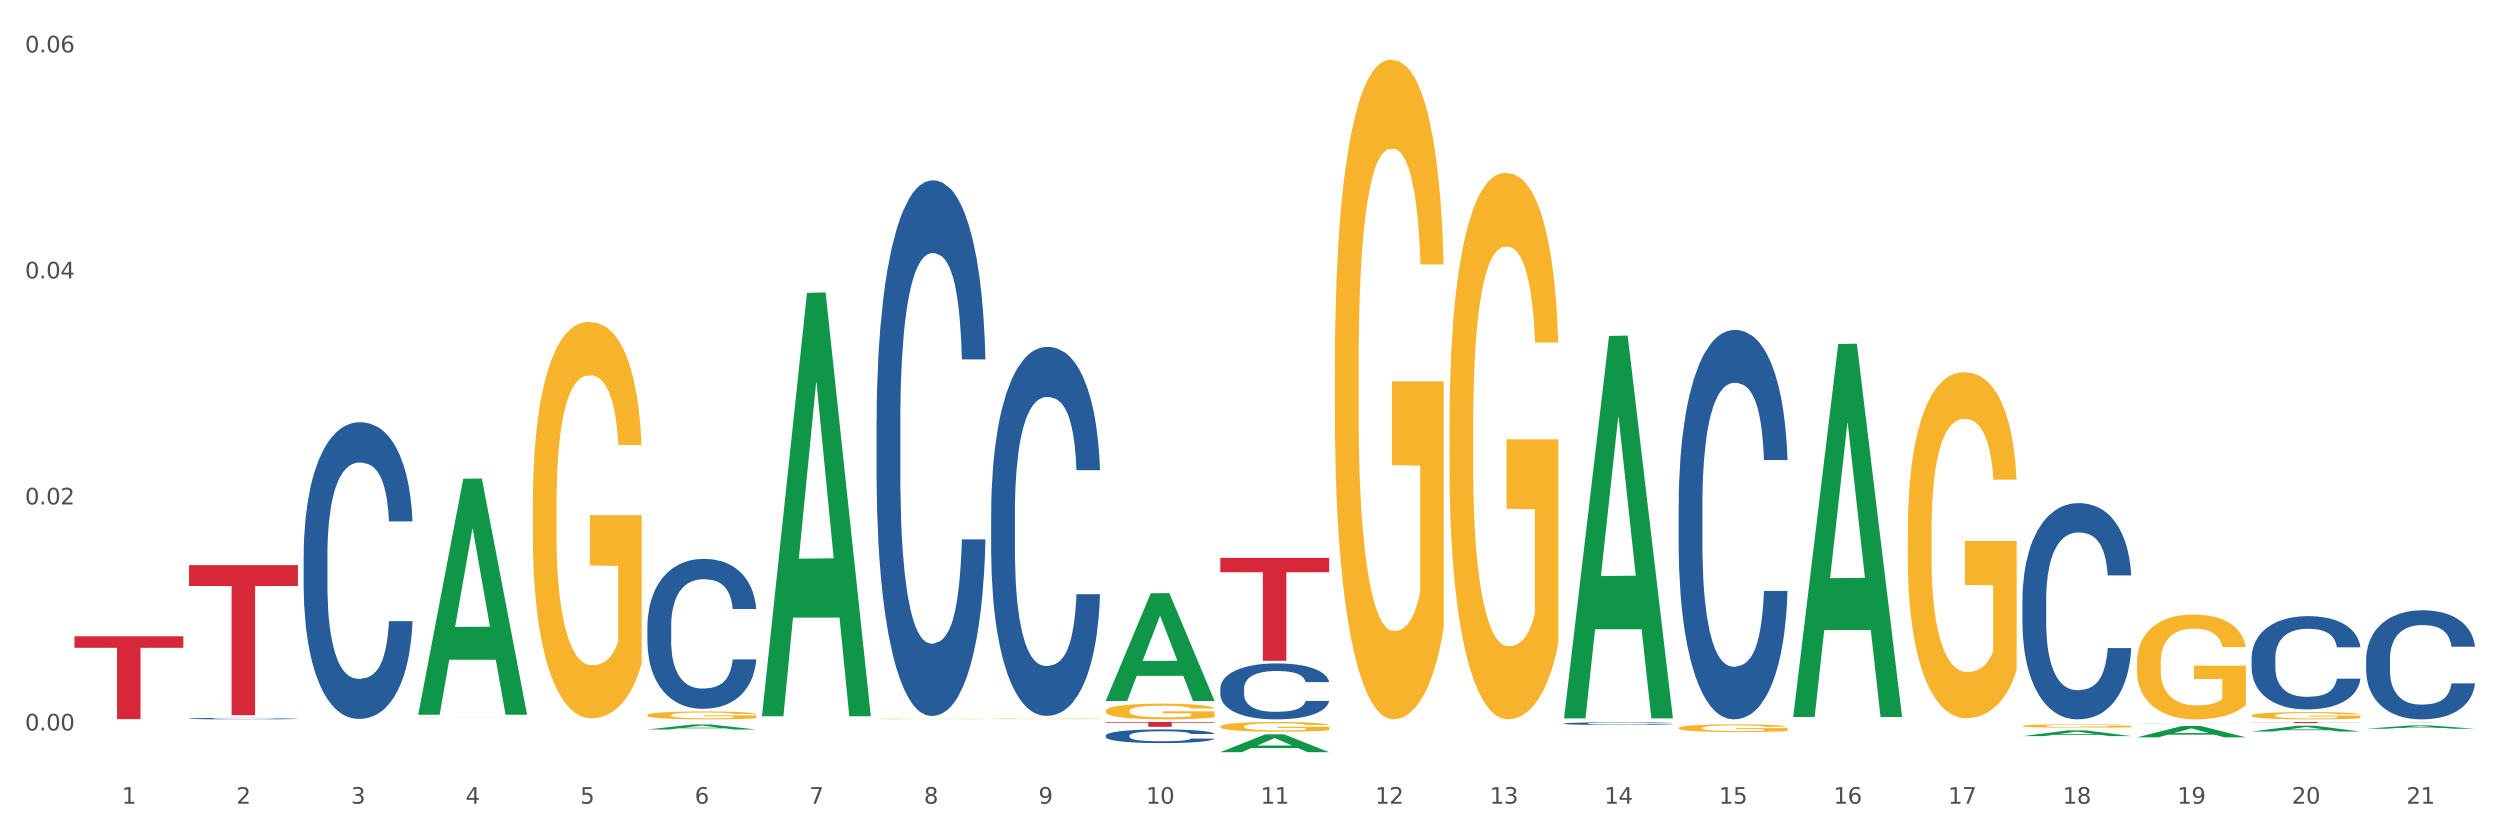
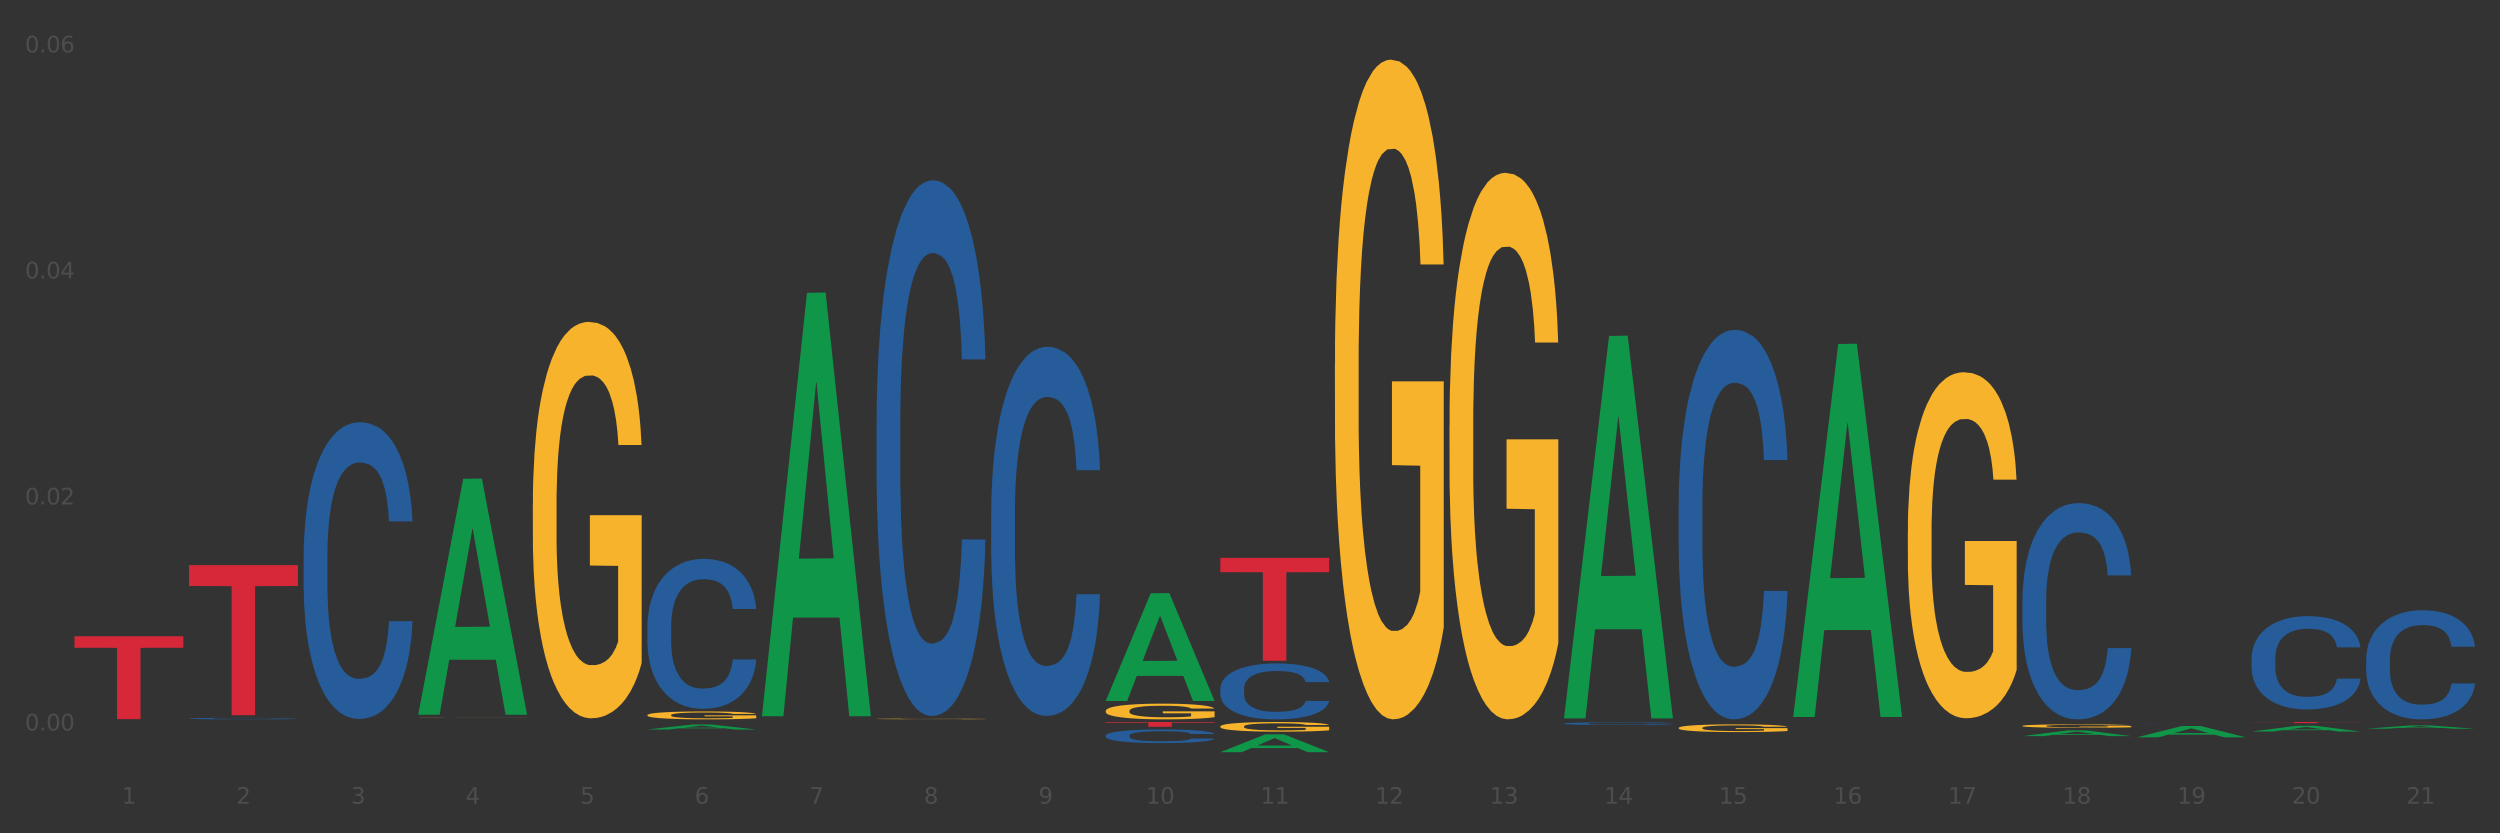
<svg xmlns="http://www.w3.org/2000/svg" xmlns:xlink="http://www.w3.org/1999/xlink" width="1080pt" height="360pt" viewBox="0 0 1080 360" version="1.1">
  <rect x="0" y="0" width="1080" height="360" fill="#333333" stroke="none" />
  <defs>
    <style type="text/css">*{stroke-linejoin: round; stroke-linecap: butt}</style>
  </defs>
  <g id="figure_1">
    <g id="patch_1">
-       <path d="M 0 360  L 1080 360  L 1080 0  L 0 0  z " style="fill: #ffffff; stroke: #ffffff; stroke-linejoin: miter" />
-     </g>
+       </g>
    <g id="axes_1">
      <g id="matplotlib.axis_1">
        <g id="xtick_1">
          <g id="text_1">
            <g style="fill: #4d4d4d" transform="translate(52.633 347.204) scale(0.096 -0.096)">
              <defs>
                <path id="DejaVuSans-31" d="M 794 531  L 1825 531  L 1825 4091  L 703 3866  L 703 4441  L 1819 4666  L 2450 4666  L 2450 531  L 3481 531  L 3481 0  L 794 0  L 794 531  z " transform="scale(0.016)" />
              </defs>
              <use xlink:href="#DejaVuSans-31" />
            </g>
          </g>
        </g>
        <g id="xtick_2">
          <g id="text_2">
            <g style="fill: #4d4d4d" transform="translate(102.133 347.204) scale(0.096 -0.096)">
              <defs>
                <path id="DejaVuSans-32" d="M 1228 531  L 3431 531  L 3431 0  L 469 0  L 469 531  Q 828 903 1448 1529  Q 2069 2156 2228 2338  Q 2531 2678 2651 2914  Q 2772 3150 2772 3378  Q 2772 3750 2511 3984  Q 2250 4219 1831 4219  Q 1534 4219 1204 4116  Q 875 4013 500 3803  L 500 4441  Q 881 4594 1212 4672  Q 1544 4750 1819 4750  Q 2544 4750 2975 4387  Q 3406 4025 3406 3419  Q 3406 3131 3298 2873  Q 3191 2616 2906 2266  Q 2828 2175 2409 1742  Q 1991 1309 1228 531  z " transform="scale(0.016)" />
              </defs>
              <use xlink:href="#DejaVuSans-32" />
            </g>
          </g>
        </g>
        <g id="xtick_3">
          <g id="text_3">
            <g style="fill: #4d4d4d" transform="translate(151.633 347.204) scale(0.096 -0.096)">
              <defs>
                <path id="DejaVuSans-33" d="M 2597 2516  Q 3050 2419 3304 2112  Q 3559 1806 3559 1356  Q 3559 666 3084 287  Q 2609 -91 1734 -91  Q 1441 -91 1130 -33  Q 819 25 488 141  L 488 750  Q 750 597 1062 519  Q 1375 441 1716 441  Q 2309 441 2620 675  Q 2931 909 2931 1356  Q 2931 1769 2642 2001  Q 2353 2234 1838 2234  L 1294 2234  L 1294 2753  L 1863 2753  Q 2328 2753 2575 2939  Q 2822 3125 2822 3475  Q 2822 3834 2567 4026  Q 2313 4219 1838 4219  Q 1578 4219 1281 4162  Q 984 4106 628 3988  L 628 4550  Q 988 4650 1302 4700  Q 1616 4750 1894 4750  Q 2613 4750 3031 4423  Q 3450 4097 3450 3541  Q 3450 3153 3228 2886  Q 3006 2619 2597 2516  z " transform="scale(0.016)" />
              </defs>
              <use xlink:href="#DejaVuSans-33" />
            </g>
          </g>
        </g>
        <g id="xtick_4">
          <g id="text_4">
            <g style="fill: #4d4d4d" transform="translate(201.133 347.204) scale(0.096 -0.096)">
              <defs>
                <path id="DejaVuSans-34" d="M 2419 4116  L 825 1625  L 2419 1625  L 2419 4116  z M 2253 4666  L 3047 4666  L 3047 1625  L 3713 1625  L 3713 1100  L 3047 1100  L 3047 0  L 2419 0  L 2419 1100  L 313 1100  L 313 1709  L 2253 4666  z " transform="scale(0.016)" />
              </defs>
              <use xlink:href="#DejaVuSans-34" />
            </g>
          </g>
        </g>
        <g id="xtick_5">
          <g id="text_5">
            <g style="fill: #4d4d4d" transform="translate(250.633 347.204) scale(0.096 -0.096)">
              <defs>
                <path id="DejaVuSans-35" d="M 691 4666  L 3169 4666  L 3169 4134  L 1269 4134  L 1269 2991  Q 1406 3038 1543 3061  Q 1681 3084 1819 3084  Q 2600 3084 3056 2656  Q 3513 2228 3513 1497  Q 3513 744 3044 326  Q 2575 -91 1722 -91  Q 1428 -91 1123 -41  Q 819 9 494 109  L 494 744  Q 775 591 1075 516  Q 1375 441 1709 441  Q 2250 441 2565 725  Q 2881 1009 2881 1497  Q 2881 1984 2565 2268  Q 2250 2553 1709 2553  Q 1456 2553 1204 2497  Q 953 2441 691 2322  L 691 4666  z " transform="scale(0.016)" />
              </defs>
              <use xlink:href="#DejaVuSans-35" />
            </g>
          </g>
        </g>
        <g id="xtick_6">
          <g id="text_6">
            <g style="fill: #4d4d4d" transform="translate(300.134 347.204) scale(0.096 -0.096)">
              <defs>
                <path id="DejaVuSans-36" d="M 2113 2584  Q 1688 2584 1439 2293  Q 1191 2003 1191 1497  Q 1191 994 1439 701  Q 1688 409 2113 409  Q 2538 409 2786 701  Q 3034 994 3034 1497  Q 3034 2003 2786 2293  Q 2538 2584 2113 2584  z M 3366 4563  L 3366 3988  Q 3128 4100 2886 4159  Q 2644 4219 2406 4219  Q 1781 4219 1451 3797  Q 1122 3375 1075 2522  Q 1259 2794 1537 2939  Q 1816 3084 2150 3084  Q 2853 3084 3261 2657  Q 3669 2231 3669 1497  Q 3669 778 3244 343  Q 2819 -91 2113 -91  Q 1303 -91 875 529  Q 447 1150 447 2328  Q 447 3434 972 4092  Q 1497 4750 2381 4750  Q 2619 4750 2861 4703  Q 3103 4656 3366 4563  z " transform="scale(0.016)" />
              </defs>
              <use xlink:href="#DejaVuSans-36" />
            </g>
          </g>
        </g>
        <g id="xtick_7">
          <g id="text_7">
            <g style="fill: #4d4d4d" transform="translate(349.634 347.204) scale(0.096 -0.096)">
              <defs>
                <path id="DejaVuSans-37" d="M 525 4666  L 3525 4666  L 3525 4397  L 1831 0  L 1172 0  L 2766 4134  L 525 4134  L 525 4666  z " transform="scale(0.016)" />
              </defs>
              <use xlink:href="#DejaVuSans-37" />
            </g>
          </g>
        </g>
        <g id="xtick_8">
          <g id="text_8">
            <g style="fill: #4d4d4d" transform="translate(399.134 347.204) scale(0.096 -0.096)">
              <defs>
                <path id="DejaVuSans-38" d="M 2034 2216  Q 1584 2216 1326 1975  Q 1069 1734 1069 1313  Q 1069 891 1326 650  Q 1584 409 2034 409  Q 2484 409 2743 651  Q 3003 894 3003 1313  Q 3003 1734 2745 1975  Q 2488 2216 2034 2216  z M 1403 2484  Q 997 2584 770 2862  Q 544 3141 544 3541  Q 544 4100 942 4425  Q 1341 4750 2034 4750  Q 2731 4750 3128 4425  Q 3525 4100 3525 3541  Q 3525 3141 3298 2862  Q 3072 2584 2669 2484  Q 3125 2378 3379 2068  Q 3634 1759 3634 1313  Q 3634 634 3220 271  Q 2806 -91 2034 -91  Q 1263 -91 848 271  Q 434 634 434 1313  Q 434 1759 690 2068  Q 947 2378 1403 2484  z M 1172 3481  Q 1172 3119 1398 2916  Q 1625 2713 2034 2713  Q 2441 2713 2670 2916  Q 2900 3119 2900 3481  Q 2900 3844 2670 4047  Q 2441 4250 2034 4250  Q 1625 4250 1398 4047  Q 1172 3844 1172 3481  z " transform="scale(0.016)" />
              </defs>
              <use xlink:href="#DejaVuSans-38" />
            </g>
          </g>
        </g>
        <g id="xtick_9">
          <g id="text_9">
            <g style="fill: #4d4d4d" transform="translate(448.634 347.204) scale(0.096 -0.096)">
              <defs>
                <path id="DejaVuSans-39" d="M 703 97  L 703 672  Q 941 559 1184 500  Q 1428 441 1663 441  Q 2288 441 2617 861  Q 2947 1281 2994 2138  Q 2813 1869 2534 1725  Q 2256 1581 1919 1581  Q 1219 1581 811 2004  Q 403 2428 403 3163  Q 403 3881 828 4315  Q 1253 4750 1959 4750  Q 2769 4750 3195 4129  Q 3622 3509 3622 2328  Q 3622 1225 3098 567  Q 2575 -91 1691 -91  Q 1453 -91 1209 -44  Q 966 3 703 97  z M 1959 2075  Q 2384 2075 2632 2365  Q 2881 2656 2881 3163  Q 2881 3666 2632 3958  Q 2384 4250 1959 4250  Q 1534 4250 1286 3958  Q 1038 3666 1038 3163  Q 1038 2656 1286 2365  Q 1534 2075 1959 2075  z " transform="scale(0.016)" />
              </defs>
              <use xlink:href="#DejaVuSans-39" />
            </g>
          </g>
        </g>
        <g id="xtick_10">
          <g id="text_10">
            <g style="fill: #4d4d4d" transform="translate(495.079 347.204) scale(0.096 -0.096)">
              <defs>
                <path id="DejaVuSans-30" d="M 2034 4250  Q 1547 4250 1301 3770  Q 1056 3291 1056 2328  Q 1056 1369 1301 889  Q 1547 409 2034 409  Q 2525 409 2770 889  Q 3016 1369 3016 2328  Q 3016 3291 2770 3770  Q 2525 4250 2034 4250  z M 2034 4750  Q 2819 4750 3233 4129  Q 3647 3509 3647 2328  Q 3647 1150 3233 529  Q 2819 -91 2034 -91  Q 1250 -91 836 529  Q 422 1150 422 2328  Q 422 3509 836 4129  Q 1250 4750 2034 4750  z " transform="scale(0.016)" />
              </defs>
              <use xlink:href="#DejaVuSans-31" />
              <use xlink:href="#DejaVuSans-30" transform="translate(63.623 0)" />
            </g>
          </g>
        </g>
        <g id="xtick_11">
          <g id="text_11">
            <g style="fill: #4d4d4d" transform="translate(544.58 347.204) scale(0.096 -0.096)">
              <use xlink:href="#DejaVuSans-31" />
              <use xlink:href="#DejaVuSans-31" transform="translate(63.623 0)" />
            </g>
          </g>
        </g>
        <g id="xtick_12">
          <g id="text_12">
            <g style="fill: #4d4d4d" transform="translate(594.08 347.204) scale(0.096 -0.096)">
              <use xlink:href="#DejaVuSans-31" />
              <use xlink:href="#DejaVuSans-32" transform="translate(63.623 0)" />
            </g>
          </g>
        </g>
        <g id="xtick_13">
          <g id="text_13">
            <g style="fill: #4d4d4d" transform="translate(643.58 347.204) scale(0.096 -0.096)">
              <use xlink:href="#DejaVuSans-31" />
              <use xlink:href="#DejaVuSans-33" transform="translate(63.623 0)" />
            </g>
          </g>
        </g>
        <g id="xtick_14">
          <g id="text_14">
            <g style="fill: #4d4d4d" transform="translate(693.08 347.204) scale(0.096 -0.096)">
              <use xlink:href="#DejaVuSans-31" />
              <use xlink:href="#DejaVuSans-34" transform="translate(63.623 0)" />
            </g>
          </g>
        </g>
        <g id="xtick_15">
          <g id="text_15">
            <g style="fill: #4d4d4d" transform="translate(742.58 347.204) scale(0.096 -0.096)">
              <use xlink:href="#DejaVuSans-31" />
              <use xlink:href="#DejaVuSans-35" transform="translate(63.623 0)" />
            </g>
          </g>
        </g>
        <g id="xtick_16">
          <g id="text_16">
            <g style="fill: #4d4d4d" transform="translate(792.08 347.204) scale(0.096 -0.096)">
              <use xlink:href="#DejaVuSans-31" />
              <use xlink:href="#DejaVuSans-36" transform="translate(63.623 0)" />
            </g>
          </g>
        </g>
        <g id="xtick_17">
          <g id="text_17">
            <g style="fill: #4d4d4d" transform="translate(841.58 347.204) scale(0.096 -0.096)">
              <use xlink:href="#DejaVuSans-31" />
              <use xlink:href="#DejaVuSans-37" transform="translate(63.623 0)" />
            </g>
          </g>
        </g>
        <g id="xtick_18">
          <g id="text_18">
            <g style="fill: #4d4d4d" transform="translate(891.08 347.204) scale(0.096 -0.096)">
              <use xlink:href="#DejaVuSans-31" />
              <use xlink:href="#DejaVuSans-38" transform="translate(63.623 0)" />
            </g>
          </g>
        </g>
        <g id="xtick_19">
          <g id="text_19">
            <g style="fill: #4d4d4d" transform="translate(940.58 347.204) scale(0.096 -0.096)">
              <use xlink:href="#DejaVuSans-31" />
              <use xlink:href="#DejaVuSans-39" transform="translate(63.623 0)" />
            </g>
          </g>
        </g>
        <g id="xtick_20">
          <g id="text_20">
            <g style="fill: #4d4d4d" transform="translate(990.08 347.204) scale(0.096 -0.096)">
              <use xlink:href="#DejaVuSans-32" />
              <use xlink:href="#DejaVuSans-30" transform="translate(63.623 0)" />
            </g>
          </g>
        </g>
        <g id="xtick_21">
          <g id="text_21">
            <g style="fill: #4d4d4d" transform="translate(1039.58 347.204) scale(0.096 -0.096)">
              <use xlink:href="#DejaVuSans-32" />
              <use xlink:href="#DejaVuSans-31" transform="translate(63.623 0)" />
            </g>
          </g>
        </g>
        <g id="xtick_22" />
        <g id="xtick_23" />
        <g id="xtick_24" />
        <g id="xtick_25" />
        <g id="xtick_26" />
        <g id="xtick_27" />
        <g id="xtick_28" />
        <g id="xtick_29" />
        <g id="xtick_30" />
        <g id="xtick_31" />
        <g id="xtick_32" />
        <g id="xtick_33" />
        <g id="xtick_34" />
        <g id="xtick_35" />
        <g id="xtick_36" />
        <g id="xtick_37" />
        <g id="xtick_38" />
        <g id="xtick_39" />
        <g id="xtick_40" />
        <g id="xtick_41" />
      </g>
      <g id="matplotlib.axis_2">
        <g id="ytick_1">
          <g id="text_22">
            <g style="fill: #4d4d4d" transform="translate(10.8 315.556) scale(0.096 -0.096)">
              <defs>
                <path id="DejaVuSans-2e" d="M 684 794  L 1344 794  L 1344 0  L 684 0  L 684 794  z " transform="scale(0.016)" />
              </defs>
              <use xlink:href="#DejaVuSans-30" />
              <use xlink:href="#DejaVuSans-2e" transform="translate(63.623 0)" />
              <use xlink:href="#DejaVuSans-30" transform="translate(95.41 0)" />
              <use xlink:href="#DejaVuSans-30" transform="translate(159.033 0)" />
            </g>
          </g>
        </g>
        <g id="ytick_2">
          <g id="text_23">
            <g style="fill: #4d4d4d" transform="translate(10.8 217.916) scale(0.096 -0.096)">
              <use xlink:href="#DejaVuSans-30" />
              <use xlink:href="#DejaVuSans-2e" transform="translate(63.623 0)" />
              <use xlink:href="#DejaVuSans-30" transform="translate(95.41 0)" />
              <use xlink:href="#DejaVuSans-32" transform="translate(159.033 0)" />
            </g>
          </g>
        </g>
        <g id="ytick_3">
          <g id="text_24">
            <g style="fill: #4d4d4d" transform="translate(10.8 120.275) scale(0.096 -0.096)">
              <use xlink:href="#DejaVuSans-30" />
              <use xlink:href="#DejaVuSans-2e" transform="translate(63.623 0)" />
              <use xlink:href="#DejaVuSans-30" transform="translate(95.41 0)" />
              <use xlink:href="#DejaVuSans-34" transform="translate(159.033 0)" />
            </g>
          </g>
        </g>
        <g id="ytick_4">
          <g id="text_25">
            <g style="fill: #4d4d4d" transform="translate(10.8 22.635) scale(0.096 -0.096)">
              <use xlink:href="#DejaVuSans-30" />
              <use xlink:href="#DejaVuSans-2e" transform="translate(63.623 0)" />
              <use xlink:href="#DejaVuSans-30" transform="translate(95.41 0)" />
              <use xlink:href="#DejaVuSans-36" transform="translate(159.033 0)" />
            </g>
          </g>
        </g>
        <g id="ytick_5" />
        <g id="ytick_6" />
        <g id="ytick_7" />
      </g>
      <g id="PolyCollection_1">
        <path d="M 180.675 308.565  L 180.723 308.47  L 200.115 206.833  L 208.163 206.737  L 227.7 308.757  L 218.392 308.757  L 214.174 285  L 194.152 285  L 194.007 285.383  L 189.935 308.757  L 180.675 308.757  L 180.675 308.565  L 196.673 270.823  L 211.653 270.727  L 204.236 228.482  L 204.139 228.29  L 204.042 228.578  L 196.625 270.727  L 196.673 270.823  L 180.675 308.565  z " clip-path="url(#p87df638b2e)" style="fill: #109648" />
        <path d="M 378.675 310.566  L 378.731 310.566  L 378.731 310.558  L 378.842 310.551  L 379.397 310.534  L 380.23 310.52  L 380.84 310.513  L 381.451 310.507  L 382.173 310.501  L 383.061 310.494  L 384.671 310.485  L 385.67 310.48  L 386.892 310.475  L 389.113 310.468  L 390.723 310.464  L 392.388 310.461  L 395.109 310.457  L 396.885 310.455  L 398.773 310.454  L 401.049 310.453  L 402.77 310.452  L 406.546 310.453  L 409.766 310.455  L 411.32 310.457  L 413.319 310.459  L 414.374 310.461  L 416.095 310.465  L 417.872 310.47  L 419.093 310.474  L 420.925 310.481  L 422.313 310.489  L 423.59 310.498  L 424.256 310.505  L 424.756 310.511  L 425.2 310.518  L 425.644 310.529  L 415.651 310.529  L 415.262 310.521  L 414.652 310.514  L 413.763 310.506  L 412.986 310.502  L 411.654 310.496  L 410.432 310.493  L 409.155 310.49  L 407.601 310.488  L 406.379 310.487  L 404.658 310.486  L 401.271 310.486  L 398.995 310.488  L 397.441 310.49  L 396.441 310.492  L 395.553 310.494  L 394.554 310.497  L 393.388 310.502  L 392.555 310.506  L 391.722 310.512  L 391.056 310.517  L 390.445 310.524  L 389.945 310.53  L 389.557 310.537  L 389.224 310.546  L 388.946 310.56  L 388.946 310.591  L 389.057 310.598  L 389.335 310.607  L 389.668 310.614  L 390.223 310.622  L 390.723 310.628  L 391.667 310.636  L 392.721 310.643  L 393.554 310.647  L 394.387 310.651  L 395.831 310.656  L 397.441 310.66  L 398.829 310.662  L 400.716 310.664  L 401.993 310.665  L 403.104 310.666  L 405.824 310.666  L 407.767 310.665  L 409.932 310.663  L 411.598 310.661  L 412.986 310.659  L 414.541 310.655  L 415.54 310.651  L 415.54 310.604  L 403.326 310.604  L 403.326 310.573  L 425.7 310.573  L 425.7 310.664  L 424.756 310.669  L 423.701 310.673  L 422.591 310.677  L 420.925 310.682  L 418.927 310.686  L 417.15 310.69  L 415.262 310.692  L 413.042 310.695  L 410.155 310.697  L 408.378 310.698  L 406.157 310.699  L 403.548 310.699  L 401.271 310.698  L 399.051 310.697  L 396.719 310.695  L 394.443 310.692  L 392.721 310.689  L 391 310.686  L 389.168 310.681  L 387.725 310.677  L 386.614 310.672  L 385.393 310.667  L 384.06 310.661  L 383.061 310.654  L 382.173 310.648  L 381.229 310.64  L 380.563 310.633  L 379.896 310.624  L 379.508 310.618  L 379.064 310.608  L 378.731 310.594  L 378.675 310.566  z " clip-path="url(#p87df638b2e)" style="fill: #f7b32b" />
-         <path d="M 428.175 310.528  L 428.231 310.528  L 428.231 310.52  L 428.342 310.513  L 428.897 310.496  L 429.73 310.481  L 430.34 310.474  L 430.951 310.468  L 431.673 310.461  L 432.561 310.455  L 434.171 310.446  L 435.17 310.441  L 436.392 310.436  L 438.613 310.428  L 440.223 310.424  L 441.888 310.421  L 444.609 310.417  L 446.385 310.415  L 448.273 310.414  L 450.549 310.413  L 452.27 310.412  L 456.046 310.413  L 459.266 310.415  L 460.82 310.417  L 462.819 310.419  L 463.874 310.421  L 465.595 310.425  L 467.372 310.43  L 468.593 310.434  L 470.425 310.442  L 471.813 310.45  L 473.09 310.459  L 473.756 310.466  L 474.256 310.472  L 474.7 310.479  L 475.144 310.49  L 465.151 310.49  L 464.762 310.482  L 464.152 310.475  L 463.263 310.467  L 462.486 310.463  L 461.154 310.457  L 459.932 310.453  L 458.655 310.451  L 457.101 310.448  L 455.879 310.447  L 454.158 310.446  L 450.771 310.447  L 448.495 310.448  L 446.941 310.451  L 445.941 310.453  L 445.053 310.455  L 444.054 310.458  L 442.888 310.463  L 442.055 310.467  L 441.222 310.473  L 440.556 310.478  L 439.945 310.485  L 439.445 310.492  L 439.057 310.499  L 438.724 310.508  L 438.446 310.522  L 438.446 310.553  L 438.557 310.561  L 438.835 310.57  L 439.168 310.577  L 439.723 310.586  L 440.223 310.591  L 441.167 310.6  L 442.221 310.607  L 443.054 310.611  L 443.887 310.615  L 445.331 310.62  L 446.941 310.624  L 448.329 310.626  L 450.216 310.629  L 451.493 310.629  L 452.604 310.63  L 455.324 310.63  L 457.267 310.629  L 459.432 310.628  L 461.098 310.626  L 462.486 310.623  L 464.041 310.619  L 465.04 310.615  L 465.04 310.567  L 452.826 310.567  L 452.826 310.535  L 475.2 310.535  L 475.2 310.629  L 474.256 310.633  L 473.201 310.638  L 472.091 310.642  L 470.425 310.646  L 468.427 310.651  L 466.65 310.654  L 464.762 310.657  L 462.542 310.66  L 459.655 310.662  L 457.878 310.663  L 455.657 310.663  L 453.048 310.664  L 450.771 310.663  L 448.551 310.662  L 446.219 310.66  L 443.943 310.657  L 442.221 310.654  L 440.5 310.65  L 438.668 310.646  L 437.225 310.641  L 436.114 310.637  L 434.893 310.632  L 433.56 310.625  L 432.561 310.618  L 431.673 310.612  L 430.729 310.604  L 430.063 310.597  L 429.396 310.588  L 429.008 310.581  L 428.564 310.571  L 428.231 310.556  L 428.175 310.528  z " clip-path="url(#p87df638b2e)" style="fill: #f7b32b" />
        <path d="M 477.675 307.115  L 477.731 307.109  L 477.731 306.886  L 477.842 306.694  L 478.397 306.229  L 479.23 305.845  L 479.84 305.64  L 480.451 305.473  L 481.173 305.306  L 482.061 305.132  L 483.671 304.878  L 484.67 304.748  L 485.892 304.612  L 488.113 304.414  L 489.723 304.302  L 491.388 304.209  L 494.109 304.098  L 495.885 304.048  L 497.773 304.011  L 500.049 303.986  L 501.77 303.98  L 505.546 303.998  L 508.766 304.054  L 510.32 304.098  L 512.319 304.172  L 513.374 304.222  L 515.095 304.321  L 516.872 304.451  L 518.093 304.562  L 519.925 304.773  L 521.313 304.984  L 522.59 305.244  L 523.256 305.424  L 523.756 305.591  L 524.2 305.783  L 524.644 306.086  L 514.651 306.086  L 514.262 305.87  L 513.652 305.665  L 512.763 305.467  L 511.986 305.343  L 510.654 305.188  L 509.432 305.089  L 508.155 305.015  L 506.601 304.953  L 505.379 304.922  L 503.658 304.897  L 500.271 304.903  L 497.995 304.953  L 496.441 305.015  L 495.441 305.07  L 494.553 305.132  L 493.554 305.219  L 492.388 305.349  L 491.555 305.467  L 490.722 305.616  L 490.056 305.764  L 489.445 305.938  L 488.945 306.124  L 488.557 306.316  L 488.224 306.551  L 487.946 306.941  L 487.946 307.79  L 488.057 307.982  L 488.335 308.236  L 488.668 308.429  L 489.223 308.658  L 489.723 308.813  L 490.667 309.036  L 491.721 309.222  L 492.554 309.339  L 493.387 309.438  L 494.831 309.575  L 496.441 309.686  L 497.829 309.754  L 499.716 309.816  L 500.993 309.841  L 502.104 309.854  L 504.824 309.854  L 506.767 309.835  L 508.932 309.792  L 510.598 309.736  L 511.986 309.668  L 513.541 309.556  L 514.54 309.451  L 514.54 308.156  L 502.326 308.15  L 502.326 307.288  L 524.7 307.288  L 524.7 309.816  L 523.756 309.946  L 522.701 310.064  L 521.591 310.17  L 519.925 310.3  L 517.927 310.424  L 516.15 310.51  L 514.262 310.585  L 512.042 310.653  L 509.155 310.715  L 507.378 310.74  L 505.157 310.758  L 502.548 310.764  L 500.271 310.752  L 498.051 310.721  L 495.719 310.665  L 493.443 310.585  L 491.721 310.504  L 490 310.405  L 488.168 310.275  L 486.725 310.151  L 485.614 310.039  L 484.393 309.897  L 483.06 309.711  L 482.061 309.544  L 481.173 309.37  L 480.229 309.147  L 479.563 308.955  L 478.896 308.714  L 478.508 308.534  L 478.064 308.255  L 477.731 307.865  L 477.675 307.115  z " clip-path="url(#p87df638b2e)" style="fill: #f7b32b" />
        <path d="M 527.175 313.838  L 527.231 313.834  L 527.231 313.697  L 527.342 313.579  L 527.897 313.293  L 528.73 313.056  L 529.34 312.931  L 529.951 312.828  L 530.673 312.725  L 531.561 312.618  L 533.171 312.462  L 534.17 312.382  L 535.392 312.298  L 537.613 312.176  L 539.223 312.107  L 540.888 312.05  L 543.609 311.981  L 545.385 311.951  L 547.273 311.928  L 549.549 311.913  L 551.27 311.909  L 555.046 311.92  L 558.266 311.955  L 559.82 311.981  L 561.819 312.027  L 562.874 312.058  L 564.595 312.119  L 566.372 312.199  L 567.593 312.267  L 569.425 312.397  L 570.813 312.527  L 572.09 312.687  L 572.756 312.797  L 573.256 312.9  L 573.7 313.018  L 574.144 313.205  L 564.151 313.205  L 563.762 313.072  L 563.152 312.946  L 562.263 312.824  L 561.486 312.748  L 560.154 312.652  L 558.932 312.591  L 557.655 312.546  L 556.101 312.507  L 554.879 312.488  L 553.158 312.473  L 549.771 312.477  L 547.495 312.507  L 545.941 312.546  L 544.941 312.58  L 544.053 312.618  L 543.054 312.671  L 541.888 312.751  L 541.055 312.824  L 540.222 312.915  L 539.556 313.007  L 538.945 313.114  L 538.445 313.228  L 538.057 313.346  L 537.724 313.491  L 537.446 313.731  L 537.446 314.253  L 537.557 314.372  L 537.835 314.528  L 538.168 314.646  L 538.723 314.787  L 539.223 314.882  L 540.167 315.02  L 541.221 315.134  L 542.054 315.206  L 542.887 315.267  L 544.331 315.351  L 545.941 315.42  L 547.329 315.462  L 549.216 315.5  L 550.493 315.515  L 551.604 315.523  L 554.324 315.523  L 556.267 315.511  L 558.432 315.485  L 560.098 315.45  L 561.486 315.408  L 563.041 315.34  L 564.04 315.275  L 564.04 314.478  L 551.826 314.475  L 551.826 313.945  L 574.2 313.945  L 574.2 315.5  L 573.256 315.58  L 572.201 315.652  L 571.091 315.717  L 569.425 315.797  L 567.427 315.874  L 565.65 315.927  L 563.762 315.973  L 561.542 316.015  L 558.655 316.053  L 556.878 316.068  L 554.657 316.079  L 552.048 316.083  L 549.771 316.076  L 547.551 316.057  L 545.219 316.022  L 542.943 315.973  L 541.221 315.923  L 539.5 315.862  L 537.668 315.782  L 536.225 315.706  L 535.114 315.637  L 533.893 315.55  L 532.56 315.435  L 531.561 315.332  L 530.673 315.226  L 529.729 315.088  L 529.063 314.97  L 528.396 314.821  L 528.008 314.711  L 527.564 314.539  L 527.231 314.299  L 527.175 313.838  z " clip-path="url(#p87df638b2e)" style="fill: #f7b32b" />
        <path d="M 626.175 183.762  L 626.231 183.546  L 626.231 175.784  L 626.342 169.1  L 626.897 152.928  L 627.73 139.559  L 628.34 132.444  L 628.951 126.622  L 629.673 120.8  L 630.561 114.763  L 632.171 105.922  L 633.17 101.394  L 634.392 96.65  L 636.613 89.75  L 638.223 85.869  L 639.888 82.635  L 642.609 78.753  L 644.385 77.028  L 646.273 75.735  L 648.549 74.872  L 650.27 74.657  L 654.046 75.303  L 657.266 77.244  L 658.82 78.753  L 660.819 81.341  L 661.874 83.066  L 663.595 86.516  L 665.372 91.044  L 666.593 94.925  L 668.425 102.256  L 669.813 109.588  L 671.09 118.644  L 671.756 124.897  L 672.256 130.719  L 672.7 137.403  L 673.144 147.969  L 663.151 147.969  L 662.762 140.422  L 662.152 133.306  L 661.263 126.406  L 660.486 122.094  L 659.154 116.703  L 657.932 113.253  L 656.655 110.666  L 655.101 108.509  L 653.879 107.431  L 652.158 106.569  L 648.771 106.784  L 646.495 108.509  L 644.941 110.666  L 643.941 112.606  L 643.053 114.763  L 642.054 117.781  L 640.888 122.309  L 640.055 126.406  L 639.222 131.581  L 638.556 136.756  L 637.945 142.794  L 637.445 149.262  L 637.057 155.947  L 636.724 164.14  L 636.446 177.725  L 636.446 207.265  L 636.557 213.949  L 636.835 222.79  L 637.168 229.474  L 637.723 237.452  L 638.223 242.843  L 639.167 250.605  L 640.221 257.074  L 641.054 261.171  L 641.887 264.621  L 643.331 269.365  L 644.941 273.246  L 646.329 275.618  L 648.216 277.774  L 649.493 278.636  L 650.604 279.068  L 653.324 279.068  L 655.267 278.421  L 657.432 276.911  L 659.098 274.971  L 660.486 272.599  L 662.041 268.718  L 663.04 265.052  L 663.04 219.987  L 650.826 219.771  L 650.826 189.8  L 673.2 189.8  L 673.2 277.774  L 672.256 282.302  L 671.201 286.399  L 670.091 290.064  L 668.425 294.593  L 666.427 298.905  L 664.65 301.924  L 662.762 304.511  L 660.542 306.883  L 657.655 309.039  L 655.878 309.902  L 653.657 310.549  L 651.048 310.764  L 648.771 310.333  L 646.551 309.255  L 644.219 307.314  L 641.943 304.511  L 640.221 301.708  L 638.5 298.258  L 636.668 293.73  L 635.225 289.418  L 634.114 285.536  L 632.893 280.577  L 631.56 274.108  L 630.561 268.287  L 629.673 262.249  L 628.729 254.487  L 628.063 247.802  L 627.396 239.393  L 627.008 233.14  L 626.564 223.437  L 626.231 209.853  L 626.175 183.762  z " clip-path="url(#p87df638b2e)" style="fill: #f7b32b" />
        <path d="M 725.175 314.467  L 725.231 314.464  L 725.231 314.355  L 725.342 314.261  L 725.897 314.033  L 726.73 313.845  L 727.34 313.744  L 727.951 313.662  L 728.673 313.58  L 729.561 313.495  L 731.171 313.371  L 732.17 313.307  L 733.392 313.24  L 735.613 313.143  L 737.223 313.089  L 738.888 313.043  L 741.609 312.988  L 743.385 312.964  L 745.273 312.946  L 747.549 312.934  L 749.27 312.931  L 753.046 312.94  L 756.266 312.967  L 757.82 312.988  L 759.819 313.025  L 760.874 313.049  L 762.595 313.098  L 764.372 313.161  L 765.593 313.216  L 767.425 313.319  L 768.813 313.423  L 770.09 313.55  L 770.756 313.638  L 771.256 313.72  L 771.7 313.814  L 772.144 313.963  L 762.151 313.963  L 761.762 313.857  L 761.152 313.757  L 760.263 313.659  L 759.486 313.599  L 758.154 313.523  L 756.932 313.474  L 755.655 313.438  L 754.101 313.407  L 752.879 313.392  L 751.158 313.38  L 747.771 313.383  L 745.495 313.407  L 743.941 313.438  L 742.941 313.465  L 742.053 313.495  L 741.054 313.538  L 739.888 313.602  L 739.055 313.659  L 738.222 313.732  L 737.556 313.805  L 736.945 313.89  L 736.445 313.981  L 736.057 314.075  L 735.724 314.191  L 735.446 314.382  L 735.446 314.798  L 735.557 314.892  L 735.835 315.017  L 736.168 315.111  L 736.723 315.223  L 737.223 315.299  L 738.167 315.408  L 739.221 315.499  L 740.054 315.557  L 740.887 315.606  L 742.331 315.672  L 743.941 315.727  L 745.329 315.76  L 747.216 315.791  L 748.493 315.803  L 749.604 315.809  L 752.324 315.809  L 754.267 315.8  L 756.432 315.779  L 758.098 315.751  L 759.486 315.718  L 761.041 315.663  L 762.04 315.612  L 762.04 314.977  L 749.826 314.974  L 749.826 314.552  L 772.2 314.552  L 772.2 315.791  L 771.256 315.855  L 770.201 315.912  L 769.091 315.964  L 767.425 316.028  L 765.427 316.088  L 763.65 316.131  L 761.762 316.167  L 759.542 316.201  L 756.655 316.231  L 754.878 316.243  L 752.657 316.252  L 750.048 316.255  L 747.771 316.249  L 745.551 316.234  L 743.219 316.207  L 740.943 316.167  L 739.221 316.128  L 737.5 316.079  L 735.668 316.015  L 734.225 315.955  L 733.114 315.9  L 731.893 315.83  L 730.56 315.739  L 729.561 315.657  L 728.673 315.572  L 727.729 315.463  L 727.063 315.369  L 726.396 315.25  L 726.008 315.162  L 725.564 315.026  L 725.231 314.834  L 725.175 314.467  z " clip-path="url(#p87df638b2e)" style="fill: #f7b32b" />
        <path d="M 824.175 229.885  L 824.231 229.748  L 824.231 224.834  L 824.342 220.602  L 824.897 210.363  L 825.73 201.899  L 826.34 197.394  L 826.951 193.709  L 827.673 190.023  L 828.561 186.2  L 830.171 180.603  L 831.17 177.736  L 832.392 174.733  L 834.613 170.365  L 836.223 167.907  L 837.888 165.86  L 840.609 163.402  L 842.385 162.31  L 844.273 161.491  L 846.549 160.945  L 848.27 160.809  L 852.046 161.218  L 855.266 162.447  L 856.82 163.402  L 858.819 165.04  L 859.874 166.133  L 861.595 168.317  L 863.372 171.184  L 864.593 173.641  L 866.425 178.282  L 867.813 182.924  L 869.09 188.658  L 869.756 192.616  L 870.256 196.302  L 870.7 200.534  L 871.144 207.224  L 861.151 207.224  L 860.762 202.446  L 860.152 197.941  L 859.263 193.572  L 858.486 190.842  L 857.154 187.429  L 855.932 185.245  L 854.655 183.606  L 853.101 182.241  L 851.879 181.559  L 850.158 181.013  L 846.771 181.149  L 844.495 182.241  L 842.941 183.606  L 841.941 184.835  L 841.053 186.2  L 840.054 188.111  L 838.888 190.978  L 838.055 193.572  L 837.222 196.848  L 836.556 200.125  L 835.945 203.947  L 835.445 208.043  L 835.057 212.275  L 834.724 217.462  L 834.446 226.063  L 834.446 244.765  L 834.557 248.997  L 834.835 254.594  L 835.168 258.826  L 835.723 263.877  L 836.223 267.29  L 837.167 272.205  L 838.221 276.3  L 839.054 278.894  L 839.887 281.078  L 841.331 284.081  L 842.941 286.539  L 844.329 288.04  L 846.216 289.405  L 847.493 289.951  L 848.604 290.224  L 851.324 290.224  L 853.267 289.815  L 855.432 288.859  L 857.098 287.631  L 858.486 286.129  L 860.041 283.672  L 861.04 281.351  L 861.04 252.819  L 848.826 252.683  L 848.826 233.707  L 871.2 233.707  L 871.2 289.405  L 870.256 292.272  L 869.201 294.866  L 868.091 297.187  L 866.425 300.053  L 864.427 302.784  L 862.65 304.695  L 860.762 306.333  L 858.542 307.835  L 855.655 309.2  L 853.878 309.746  L 851.657 310.156  L 849.048 310.292  L 846.771 310.019  L 844.551 309.336  L 842.219 308.108  L 839.943 306.333  L 838.221 304.558  L 836.5 302.374  L 834.668 299.507  L 833.225 296.777  L 832.114 294.32  L 830.893 291.18  L 829.56 287.085  L 828.561 283.399  L 827.673 279.576  L 826.729 274.662  L 826.063 270.43  L 825.396 265.106  L 825.008 261.147  L 824.564 255.004  L 824.231 246.403  L 824.175 229.885  z " clip-path="url(#p87df638b2e)" style="fill: #f7b32b" />
        <path d="M 873.675 313.605  L 873.731 313.603  L 873.731 313.555  L 873.842 313.514  L 874.397 313.413  L 875.23 313.33  L 875.84 313.286  L 876.451 313.25  L 877.173 313.214  L 878.061 313.177  L 879.671 313.122  L 880.67 313.094  L 881.892 313.064  L 884.113 313.021  L 885.723 312.997  L 887.388 312.977  L 890.109 312.953  L 891.885 312.942  L 893.773 312.934  L 896.049 312.929  L 897.77 312.928  L 901.546 312.932  L 904.766 312.944  L 906.32 312.953  L 908.319 312.969  L 909.374 312.98  L 911.095 313.001  L 912.872 313.029  L 914.093 313.053  L 915.925 313.099  L 917.313 313.144  L 918.59 313.201  L 919.256 313.239  L 919.756 313.276  L 920.2 313.317  L 920.644 313.383  L 910.651 313.383  L 910.262 313.336  L 909.652 313.292  L 908.763 313.249  L 907.986 313.222  L 906.654 313.189  L 905.432 313.167  L 904.155 313.151  L 902.601 313.138  L 901.379 313.131  L 899.658 313.126  L 896.271 313.127  L 893.995 313.138  L 892.441 313.151  L 891.441 313.163  L 890.553 313.177  L 889.554 313.195  L 888.388 313.223  L 887.555 313.249  L 886.722 313.281  L 886.056 313.313  L 885.445 313.351  L 884.945 313.391  L 884.557 313.432  L 884.224 313.483  L 883.946 313.567  L 883.946 313.751  L 884.057 313.792  L 884.335 313.847  L 884.668 313.889  L 885.223 313.938  L 885.723 313.971  L 886.667 314.02  L 887.721 314.06  L 888.554 314.085  L 889.387 314.107  L 890.831 314.136  L 892.441 314.16  L 893.829 314.175  L 895.716 314.188  L 896.993 314.194  L 898.104 314.196  L 900.824 314.196  L 902.767 314.192  L 904.932 314.183  L 906.598 314.171  L 907.986 314.156  L 909.541 314.132  L 910.54 314.109  L 910.54 313.83  L 898.326 313.828  L 898.326 313.642  L 920.7 313.642  L 920.7 314.188  L 919.756 314.216  L 918.701 314.242  L 917.591 314.265  L 915.925 314.293  L 913.927 314.319  L 912.15 314.338  L 910.262 314.354  L 908.042 314.369  L 905.155 314.382  L 903.378 314.388  L 901.157 314.392  L 898.548 314.393  L 896.271 314.39  L 894.051 314.384  L 891.719 314.372  L 889.443 314.354  L 887.721 314.337  L 886 314.315  L 884.168 314.287  L 882.725 314.261  L 881.614 314.236  L 880.393 314.206  L 879.06 314.166  L 878.061 314.129  L 877.173 314.092  L 876.229 314.044  L 875.563 314.002  L 874.896 313.95  L 874.508 313.911  L 874.064 313.851  L 873.731 313.767  L 873.675 313.605  z " clip-path="url(#p87df638b2e)" style="fill: #f7b32b" />
-         <path d="M 923.175 286.419  L 923.231 286.378  L 923.231 284.89  L 923.342 283.608  L 923.897 280.508  L 924.73 277.946  L 925.34 276.582  L 925.951 275.466  L 926.673 274.35  L 927.561 273.192  L 929.171 271.498  L 930.17 270.63  L 931.392 269.72  L 933.613 268.398  L 935.223 267.654  L 936.888 267.034  L 939.609 266.29  L 941.385 265.959  L 943.273 265.711  L 945.549 265.546  L 947.27 265.504  L 951.046 265.628  L 954.266 266  L 955.82 266.29  L 957.819 266.786  L 958.874 267.116  L 960.595 267.778  L 962.372 268.646  L 963.593 269.39  L 965.425 270.795  L 966.813 272.2  L 968.09 273.936  L 968.756 275.135  L 969.256 276.251  L 969.7 277.532  L 970.144 279.558  L 960.151 279.558  L 959.762 278.111  L 959.152 276.747  L 958.263 275.424  L 957.486 274.598  L 956.154 273.564  L 954.932 272.903  L 953.655 272.407  L 952.101 271.994  L 950.879 271.787  L 949.158 271.622  L 945.771 271.663  L 943.495 271.994  L 941.941 272.407  L 940.941 272.779  L 940.053 273.192  L 939.054 273.771  L 937.888 274.639  L 937.055 275.424  L 936.222 276.416  L 935.556 277.408  L 934.945 278.566  L 934.445 279.806  L 934.057 281.087  L 933.724 282.658  L 933.446 285.262  L 933.446 290.924  L 933.557 292.206  L 933.835 293.9  L 934.168 295.182  L 934.723 296.711  L 935.223 297.744  L 936.167 299.232  L 937.221 300.472  L 938.054 301.258  L 938.887 301.919  L 940.331 302.828  L 941.941 303.572  L 943.329 304.027  L 945.216 304.44  L 946.493 304.606  L 947.604 304.688  L 950.324 304.688  L 952.267 304.564  L 954.432 304.275  L 956.098 303.903  L 957.486 303.448  L 959.041 302.704  L 960.04 302.002  L 960.04 293.363  L 947.826 293.322  L 947.826 287.576  L 970.2 287.576  L 970.2 304.44  L 969.256 305.308  L 968.201 306.094  L 967.091 306.796  L 965.425 307.664  L 963.427 308.491  L 961.65 309.07  L 959.762 309.566  L 957.542 310.02  L 954.655 310.434  L 952.878 310.599  L 950.657 310.723  L 948.048 310.764  L 945.771 310.682  L 943.551 310.475  L 941.219 310.103  L 938.943 309.566  L 937.221 309.028  L 935.5 308.367  L 933.668 307.499  L 932.225 306.672  L 931.114 305.928  L 929.893 304.978  L 928.56 303.738  L 927.561 302.622  L 926.673 301.464  L 925.729 299.976  L 925.063 298.695  L 924.396 297.083  L 924.008 295.884  L 923.564 294.024  L 923.231 291.42  L 923.175 286.419  z " clip-path="url(#p87df638b2e)" style="fill: #f7b32b" />
-         <path d="M 972.675 309.07  L 972.731 309.067  L 972.731 308.964  L 972.842 308.875  L 973.397 308.659  L 974.23 308.481  L 974.84 308.386  L 975.451 308.308  L 976.173 308.23  L 977.061 308.15  L 978.671 308.032  L 979.67 307.972  L 980.892 307.908  L 983.113 307.816  L 984.723 307.764  L 986.388 307.721  L 989.109 307.67  L 990.885 307.647  L 992.773 307.629  L 995.049 307.618  L 996.77 307.615  L 1000.546 307.624  L 1003.766 307.649  L 1005.32 307.67  L 1007.319 307.704  L 1008.374 307.727  L 1010.095 307.773  L 1011.872 307.833  L 1013.093 307.885  L 1014.925 307.983  L 1016.313 308.081  L 1017.59 308.202  L 1018.256 308.285  L 1018.756 308.363  L 1019.2 308.452  L 1019.644 308.593  L 1009.651 308.593  L 1009.262 308.492  L 1008.652 308.397  L 1007.763 308.305  L 1006.986 308.248  L 1005.654 308.176  L 1004.432 308.13  L 1003.155 308.095  L 1001.601 308.066  L 1000.379 308.052  L 998.658 308.041  L 995.271 308.043  L 992.995 308.066  L 991.441 308.095  L 990.441 308.121  L 989.553 308.15  L 988.554 308.19  L 987.388 308.251  L 986.555 308.305  L 985.722 308.374  L 985.056 308.443  L 984.445 308.524  L 983.945 308.61  L 983.557 308.699  L 983.224 308.809  L 982.946 308.99  L 982.946 309.384  L 983.057 309.473  L 983.335 309.591  L 983.668 309.68  L 984.223 309.786  L 984.723 309.858  L 985.667 309.962  L 986.721 310.048  L 987.554 310.103  L 988.387 310.149  L 989.831 310.212  L 991.441 310.264  L 992.829 310.296  L 994.716 310.324  L 995.993 310.336  L 997.104 310.342  L 999.824 310.342  L 1001.767 310.333  L 1003.932 310.313  L 1005.598 310.287  L 1006.986 310.255  L 1008.541 310.203  L 1009.54 310.155  L 1009.54 309.553  L 997.326 309.551  L 997.326 309.151  L 1019.7 309.151  L 1019.7 310.324  L 1018.756 310.385  L 1017.701 310.439  L 1016.591 310.488  L 1014.925 310.549  L 1012.927 310.606  L 1011.15 310.646  L 1009.262 310.681  L 1007.042 310.713  L 1004.155 310.741  L 1002.378 310.753  L 1000.157 310.761  L 997.548 310.764  L 995.271 310.759  L 993.051 310.744  L 990.719 310.718  L 988.443 310.681  L 986.721 310.644  L 985 310.598  L 983.168 310.537  L 981.725 310.48  L 980.614 310.428  L 979.393 310.362  L 978.06 310.275  L 977.061 310.198  L 976.173 310.117  L 975.229 310.014  L 974.563 309.924  L 973.896 309.812  L 973.508 309.729  L 973.064 309.599  L 972.731 309.418  L 972.675 309.07  z " clip-path="url(#p87df638b2e)" style="fill: #f7b32b" />
        <path d="M 1022.175 284.814  L 1022.231 284.771  L 1022.231 283.566  L 1022.397 281.93  L 1023.009 278.918  L 1023.787 276.637  L 1025.121 273.969  L 1025.844 272.85  L 1026.789 271.602  L 1028.734 269.579  L 1030.957 267.857  L 1032.514 266.911  L 1033.681 266.308  L 1036.294 265.232  L 1037.794 264.759  L 1039.351 264.371  L 1040.685 264.113  L 1042.908 263.812  L 1044.687 263.683  L 1046.744 263.64  L 1048.467 263.683  L 1050.746 263.855  L 1054.081 264.371  L 1055.359 264.673  L 1057.082 265.189  L 1058.861 265.878  L 1060.306 266.566  L 1061.974 267.556  L 1063.697 268.847  L 1065.365 270.483  L 1066.532 271.989  L 1067.477 273.581  L 1068.311 275.518  L 1068.922 277.627  L 1069.2 279.391  L 1059.028 279.391  L 1058.75 277.799  L 1058.194 276.077  L 1057.638 274.915  L 1057.027 273.969  L 1056.082 272.893  L 1055.248 272.204  L 1053.859 271.386  L 1052.58 270.87  L 1051.524 270.569  L 1050.245 270.31  L 1047.522 270.052  L 1045.576 270.052  L 1044.353 270.138  L 1042.853 270.353  L 1041.574 270.655  L 1040.073 271.171  L 1038.906 271.731  L 1037.739 272.462  L 1037.072 272.979  L 1036.071 273.925  L 1035.404 274.7  L 1034.515 276.034  L 1034.015 276.981  L 1033.125 279.434  L 1032.736 281.242  L 1032.569 282.49  L 1032.458 283.867  L 1032.458 290.58  L 1032.792 293.593  L 1033.07 294.884  L 1033.514 296.347  L 1034.348 298.241  L 1035.571 300.091  L 1036.849 301.426  L 1037.906 302.243  L 1038.906 302.846  L 1039.907 303.319  L 1041.13 303.749  L 1042.13 304.008  L 1043.631 304.266  L 1045.41 304.395  L 1046.799 304.395  L 1049.634 304.18  L 1050.912 303.965  L 1052.135 303.663  L 1053.469 303.19  L 1054.526 302.674  L 1055.137 302.286  L 1056.138 301.469  L 1056.916 300.608  L 1057.583 299.618  L 1058.027 298.757  L 1058.528 297.466  L 1058.917 296.003  L 1059.028 295.228  L 1069.2 295.228  L 1068.978 296.778  L 1068.589 298.284  L 1067.81 300.307  L 1067.199 301.469  L 1066.254 302.889  L 1065.253 304.094  L 1063.864 305.428  L 1062.585 306.418  L 1061.251 307.278  L 1059.806 308.053  L 1057.194 309.129  L 1056.249 309.43  L 1054.248 309.947  L 1052.691 310.248  L 1050.412 310.549  L 1048.078 310.721  L 1045.632 310.764  L 1043.464 310.678  L 1041.074 310.42  L 1039.573 310.162  L 1037.906 309.775  L 1035.96 309.172  L 1034.126 308.44  L 1032.403 307.58  L 1030.791 306.59  L 1029.29 305.471  L 1027.344 303.62  L 1025.899 301.813  L 1024.843 300.134  L 1024.12 298.714  L 1023.398 296.907  L 1023.009 295.659  L 1022.397 292.646  L 1022.175 289.849  L 1022.175 284.814  z " clip-path="url(#p87df638b2e)" style="fill: #255c99" />
        <path d="M 972.675 284.279  L 972.731 284.242  L 972.731 283.212  L 972.897 281.813  L 973.509 279.237  L 974.287 277.287  L 975.621 275.005  L 976.344 274.048  L 977.289 272.981  L 979.234 271.251  L 981.457 269.779  L 983.014 268.97  L 984.181 268.454  L 986.794 267.534  L 988.294 267.13  L 989.851 266.798  L 991.185 266.578  L 993.408 266.32  L 995.187 266.21  L 997.244 266.173  L 998.967 266.21  L 1001.246 266.357  L 1004.581 266.798  L 1005.859 267.056  L 1007.582 267.498  L 1009.361 268.086  L 1010.806 268.675  L 1012.474 269.522  L 1014.197 270.626  L 1015.865 272.024  L 1017.032 273.312  L 1017.977 274.674  L 1018.811 276.33  L 1019.422 278.133  L 1019.7 279.642  L 1009.528 279.642  L 1009.25 278.28  L 1008.694 276.808  L 1008.138 275.815  L 1007.527 275.005  L 1006.582 274.085  L 1005.748 273.496  L 1004.359 272.797  L 1003.08 272.355  L 1002.024 272.098  L 1000.745 271.877  L 998.022 271.656  L 996.076 271.656  L 994.853 271.73  L 993.353 271.914  L 992.074 272.171  L 990.573 272.613  L 989.406 273.091  L 988.239 273.717  L 987.572 274.159  L 986.571 274.968  L 985.904 275.631  L 985.015 276.772  L 984.515 277.581  L 983.625 279.679  L 983.236 281.225  L 983.069 282.292  L 982.958 283.469  L 982.958 289.21  L 983.292 291.787  L 983.57 292.891  L 984.014 294.142  L 984.848 295.761  L 986.071 297.344  L 987.349 298.484  L 988.406 299.184  L 989.406 299.699  L 990.407 300.104  L 991.63 300.472  L 992.63 300.692  L 994.131 300.913  L 995.91 301.024  L 997.299 301.024  L 1000.134 300.84  L 1001.413 300.656  L 1002.635 300.398  L 1003.969 299.993  L 1005.026 299.552  L 1005.637 299.22  L 1006.638 298.521  L 1007.416 297.785  L 1008.083 296.939  L 1008.527 296.203  L 1009.028 295.099  L 1009.417 293.847  L 1009.528 293.185  L 1019.7 293.185  L 1019.478 294.51  L 1019.089 295.798  L 1018.31 297.528  L 1017.699 298.521  L 1016.754 299.736  L 1015.753 300.766  L 1014.364 301.907  L 1013.085 302.753  L 1011.751 303.489  L 1010.306 304.152  L 1007.694 305.072  L 1006.749 305.329  L 1004.748 305.771  L 1003.191 306.029  L 1000.912 306.286  L 998.578 306.434  L 996.132 306.47  L 993.964 306.397  L 991.574 306.176  L 990.073 305.955  L 988.406 305.624  L 986.46 305.109  L 984.626 304.483  L 982.903 303.747  L 981.291 302.901  L 979.79 301.944  L 977.844 300.361  L 976.399 298.816  L 975.343 297.38  L 974.62 296.166  L 973.898 294.62  L 973.509 293.553  L 972.897 290.977  L 972.675 288.585  L 972.675 284.279  z " clip-path="url(#p87df638b2e)" style="fill: #255c99" />
        <path d="M 923.175 312.44  L 923.231 312.44  L 923.231 312.438  L 923.397 312.436  L 924.009 312.431  L 924.787 312.427  L 926.121 312.423  L 926.844 312.421  L 927.789 312.419  L 929.734 312.415  L 931.957 312.413  L 933.514 312.411  L 934.681 312.41  L 937.294 312.408  L 938.794 312.407  L 940.351 312.407  L 941.685 312.406  L 943.908 312.406  L 945.687 312.406  L 947.744 312.406  L 949.467 312.406  L 951.746 312.406  L 955.081 312.407  L 956.359 312.407  L 958.082 312.408  L 959.861 312.409  L 961.306 312.41  L 962.974 312.412  L 964.697 312.414  L 966.365 312.417  L 967.532 312.419  L 968.477 312.422  L 969.311 312.425  L 969.922 312.429  L 970.2 312.431  L 960.028 312.431  L 959.75 312.429  L 959.194 312.426  L 958.638 312.424  L 958.027 312.423  L 957.082 312.421  L 956.248 312.42  L 954.859 312.418  L 953.58 312.417  L 952.524 312.417  L 951.245 312.417  L 948.522 312.416  L 946.576 312.416  L 945.353 312.416  L 943.853 312.417  L 942.574 312.417  L 941.073 312.418  L 939.906 312.419  L 938.739 312.42  L 938.072 312.421  L 937.071 312.422  L 936.404 312.424  L 935.515 312.426  L 935.015 312.427  L 934.125 312.431  L 933.736 312.434  L 933.569 312.436  L 933.458 312.439  L 933.458 312.45  L 933.792 312.455  L 934.07 312.457  L 934.514 312.459  L 935.348 312.462  L 936.571 312.465  L 937.849 312.468  L 938.906 312.469  L 939.906 312.47  L 940.907 312.471  L 942.13 312.471  L 943.13 312.472  L 944.631 312.472  L 946.41 312.472  L 947.799 312.472  L 950.634 312.472  L 951.913 312.472  L 953.135 312.471  L 954.469 312.47  L 955.526 312.47  L 956.137 312.469  L 957.138 312.468  L 957.916 312.466  L 958.583 312.465  L 959.027 312.463  L 959.528 312.461  L 959.917 312.459  L 960.028 312.457  L 970.2 312.457  L 969.978 312.46  L 969.589 312.462  L 968.81 312.466  L 968.199 312.468  L 967.254 312.47  L 966.253 312.472  L 964.864 312.474  L 963.585 312.476  L 962.251 312.477  L 960.806 312.478  L 958.194 312.48  L 957.249 312.481  L 955.248 312.481  L 953.691 312.482  L 951.412 312.482  L 949.078 312.483  L 946.632 312.483  L 944.464 312.483  L 942.074 312.482  L 940.573 312.482  L 938.906 312.481  L 936.96 312.48  L 935.126 312.479  L 933.403 312.478  L 931.791 312.476  L 930.29 312.474  L 928.344 312.471  L 926.899 312.468  L 925.843 312.465  L 925.12 312.463  L 924.398 312.46  L 924.009 312.458  L 923.397 312.453  L 923.175 312.449  L 923.175 312.44  z " clip-path="url(#p87df638b2e)" style="fill: #255c99" />
        <path d="M 873.675 259.318  L 873.731 259.232  L 873.731 256.843  L 873.897 253.601  L 874.509 247.629  L 875.287 243.107  L 876.621 237.818  L 877.344 235.599  L 878.289 233.125  L 880.234 229.115  L 882.457 225.702  L 884.014 223.825  L 885.181 222.631  L 887.794 220.498  L 889.294 219.56  L 890.851 218.792  L 892.185 218.28  L 894.408 217.683  L 896.187 217.427  L 898.244 217.341  L 899.967 217.427  L 902.246 217.768  L 905.581 218.792  L 906.859 219.389  L 908.582 220.413  L 910.361 221.778  L 911.806 223.143  L 913.474 225.105  L 915.197 227.665  L 916.865 230.907  L 918.032 233.893  L 918.977 237.05  L 919.811 240.889  L 920.422 245.07  L 920.7 248.568  L 910.528 248.568  L 910.25 245.411  L 909.694 241.998  L 909.138 239.695  L 908.527 237.818  L 907.582 235.685  L 906.748 234.32  L 905.359 232.699  L 904.08 231.675  L 903.024 231.077  L 901.745 230.566  L 899.022 230.054  L 897.076 230.054  L 895.853 230.224  L 894.353 230.651  L 893.074 231.248  L 891.573 232.272  L 890.406 233.381  L 889.239 234.831  L 888.572 235.855  L 887.571 237.732  L 886.904 239.268  L 886.015 241.913  L 885.515 243.79  L 884.625 248.653  L 884.236 252.236  L 884.069 254.711  L 883.958 257.441  L 883.958 270.75  L 884.292 276.723  L 884.57 279.282  L 885.014 282.183  L 885.848 285.937  L 887.071 289.606  L 888.349 292.25  L 889.406 293.871  L 890.406 295.066  L 891.407 296.004  L 892.63 296.858  L 893.63 297.369  L 895.131 297.881  L 896.91 298.137  L 898.299 298.137  L 901.134 297.711  L 902.413 297.284  L 903.635 296.687  L 904.969 295.748  L 906.026 294.725  L 906.637 293.957  L 907.638 292.336  L 908.416 290.629  L 909.083 288.667  L 909.527 286.961  L 910.028 284.401  L 910.417 281.5  L 910.528 279.965  L 920.7 279.965  L 920.478 283.036  L 920.089 286.022  L 919.31 290.032  L 918.699 292.336  L 917.754 295.151  L 916.753 297.54  L 915.364 300.185  L 914.085 302.147  L 912.751 303.854  L 911.306 305.389  L 908.694 307.522  L 907.749 308.119  L 905.748 309.143  L 904.191 309.741  L 901.912 310.338  L 899.578 310.679  L 897.132 310.764  L 894.964 310.594  L 892.574 310.082  L 891.073 309.57  L 889.406 308.802  L 887.46 307.608  L 885.626 306.157  L 883.903 304.451  L 882.291 302.489  L 880.79 300.27  L 878.844 296.602  L 877.399 293.018  L 876.343 289.691  L 875.62 286.875  L 874.898 283.292  L 874.509 280.818  L 873.897 274.846  L 873.675 269.3  L 873.675 259.318  z " clip-path="url(#p87df638b2e)" style="fill: #255c99" />
        <path d="M 279.675 308.929  L 279.731 308.926  L 279.731 308.814  L 279.842 308.717  L 280.397 308.483  L 281.23 308.29  L 281.84 308.187  L 282.451 308.103  L 283.173 308.019  L 284.061 307.932  L 285.671 307.804  L 286.67 307.739  L 287.892 307.67  L 290.113 307.57  L 291.723 307.514  L 293.388 307.467  L 296.109 307.411  L 297.885 307.386  L 299.773 307.368  L 302.049 307.355  L 303.77 307.352  L 307.546 307.361  L 310.766 307.39  L 312.32 307.411  L 314.319 307.449  L 315.374 307.474  L 317.095 307.524  L 318.872 307.589  L 320.093 307.645  L 321.925 307.751  L 323.313 307.857  L 324.59 307.988  L 325.256 308.078  L 325.756 308.162  L 326.2 308.259  L 326.644 308.412  L 316.651 308.412  L 316.262 308.303  L 315.652 308.2  L 314.763 308.1  L 313.986 308.038  L 312.654 307.96  L 311.432 307.91  L 310.155 307.873  L 308.601 307.841  L 307.379 307.826  L 305.658 307.813  L 302.271 307.816  L 299.995 307.841  L 298.441 307.873  L 297.441 307.901  L 296.553 307.932  L 295.554 307.975  L 294.388 308.041  L 293.555 308.1  L 292.722 308.175  L 292.056 308.25  L 291.445 308.337  L 290.945 308.43  L 290.557 308.527  L 290.224 308.645  L 289.946 308.842  L 289.946 309.269  L 290.057 309.365  L 290.335 309.493  L 290.668 309.59  L 291.223 309.705  L 291.723 309.783  L 292.667 309.895  L 293.721 309.988  L 294.554 310.048  L 295.387 310.097  L 296.831 310.166  L 298.441 310.222  L 299.829 310.256  L 301.716 310.288  L 302.993 310.3  L 304.104 310.306  L 306.824 310.306  L 308.767 310.297  L 310.932 310.275  L 312.598 310.247  L 313.986 310.213  L 315.541 310.157  L 316.54 310.104  L 316.54 309.452  L 304.326 309.449  L 304.326 309.016  L 326.7 309.016  L 326.7 310.288  L 325.756 310.353  L 324.701 310.412  L 323.591 310.465  L 321.925 310.531  L 319.927 310.593  L 318.15 310.637  L 316.262 310.674  L 314.042 310.708  L 311.155 310.739  L 309.378 310.752  L 307.157 310.761  L 304.548 310.764  L 302.271 310.758  L 300.051 310.743  L 297.719 310.714  L 295.443 310.674  L 293.721 310.633  L 292 310.584  L 290.168 310.518  L 288.725 310.456  L 287.614 310.4  L 286.393 310.328  L 285.06 310.235  L 284.061 310.15  L 283.173 310.063  L 282.229 309.951  L 281.563 309.854  L 280.896 309.733  L 280.508 309.643  L 280.064 309.502  L 279.731 309.306  L 279.675 308.929  z " clip-path="url(#p87df638b2e)" style="fill: #f7b32b" />
        <path d="M 725.175 218.109  L 725.231 217.955  L 725.231 213.653  L 725.397 207.814  L 726.009 197.057  L 726.787 188.914  L 728.121 179.387  L 728.844 175.392  L 729.789 170.936  L 731.734 163.714  L 733.957 157.567  L 735.514 154.187  L 736.681 152.036  L 739.294 148.194  L 740.794 146.504  L 742.351 145.121  L 743.685 144.199  L 745.908 143.124  L 747.687 142.663  L 749.744 142.509  L 751.467 142.663  L 753.746 143.277  L 757.081 145.121  L 758.359 146.197  L 760.082 148.041  L 761.861 150.499  L 763.306 152.958  L 764.974 156.492  L 766.697 161.102  L 768.365 166.941  L 769.532 172.319  L 770.477 178.004  L 771.311 184.918  L 771.922 192.448  L 772.2 198.748  L 762.028 198.748  L 761.75 193.062  L 761.194 186.916  L 760.638 182.767  L 760.027 179.387  L 759.082 175.545  L 758.248 173.087  L 756.859 170.167  L 755.58 168.323  L 754.524 167.248  L 753.245 166.326  L 750.522 165.404  L 748.576 165.404  L 747.353 165.711  L 745.853 166.48  L 744.574 167.555  L 743.073 169.399  L 741.906 171.397  L 740.739 174.009  L 740.072 175.853  L 739.071 179.233  L 738.404 181.999  L 737.515 186.762  L 737.015 190.143  L 736.125 198.901  L 735.736 205.355  L 735.569 209.811  L 735.458 214.728  L 735.458 238.699  L 735.792 249.455  L 736.07 254.065  L 736.514 259.289  L 737.348 266.05  L 738.571 272.657  L 739.849 277.421  L 740.906 280.34  L 741.906 282.491  L 742.907 284.182  L 744.13 285.718  L 745.13 286.64  L 746.631 287.562  L 748.41 288.023  L 749.799 288.023  L 752.634 287.255  L 753.913 286.486  L 755.135 285.411  L 756.469 283.721  L 757.526 281.877  L 758.137 280.494  L 759.138 277.574  L 759.916 274.501  L 760.583 270.967  L 761.027 267.894  L 761.528 263.284  L 761.917 258.06  L 762.028 255.294  L 772.2 255.294  L 771.978 260.826  L 771.589 266.204  L 770.81 273.425  L 770.199 277.574  L 769.254 282.645  L 768.253 286.947  L 766.864 291.711  L 765.585 295.245  L 764.251 298.318  L 762.806 301.084  L 760.194 304.925  L 759.249 306.001  L 757.248 307.845  L 755.691 308.92  L 753.412 309.996  L 751.078 310.611  L 748.632 310.764  L 746.464 310.457  L 744.074 309.535  L 742.573 308.613  L 740.906 307.23  L 738.96 305.079  L 737.126 302.467  L 735.403 299.394  L 733.791 295.86  L 732.29 291.864  L 730.344 285.257  L 728.899 278.803  L 727.843 272.811  L 727.12 267.74  L 726.398 261.286  L 726.009 256.83  L 725.397 246.074  L 725.175 236.087  L 725.175 218.109  z " clip-path="url(#p87df638b2e)" style="fill: #255c99" />
        <path d="M 527.175 297.456  L 527.231 297.434  L 527.231 296.816  L 527.397 295.977  L 528.009 294.432  L 528.787 293.263  L 530.121 291.894  L 530.844 291.321  L 531.789 290.681  L 533.734 289.643  L 535.957 288.76  L 537.514 288.275  L 538.681 287.966  L 541.294 287.414  L 542.794 287.171  L 544.351 286.973  L 545.685 286.84  L 547.908 286.686  L 549.687 286.62  L 551.744 286.598  L 553.467 286.62  L 555.746 286.708  L 559.081 286.973  L 560.359 287.127  L 562.082 287.392  L 563.861 287.745  L 565.306 288.098  L 566.974 288.606  L 568.697 289.268  L 570.365 290.107  L 571.532 290.879  L 572.477 291.696  L 573.311 292.689  L 573.922 293.77  L 574.2 294.675  L 564.028 294.675  L 563.75 293.859  L 563.194 292.976  L 562.638 292.38  L 562.027 291.894  L 561.082 291.343  L 560.248 290.99  L 558.859 290.57  L 557.58 290.305  L 556.524 290.151  L 555.245 290.018  L 552.522 289.886  L 550.576 289.886  L 549.353 289.93  L 547.853 290.041  L 546.574 290.195  L 545.073 290.46  L 543.906 290.747  L 542.739 291.122  L 542.072 291.387  L 541.071 291.872  L 540.404 292.27  L 539.515 292.954  L 539.015 293.439  L 538.125 294.697  L 537.736 295.624  L 537.569 296.264  L 537.458 296.971  L 537.458 300.413  L 537.792 301.958  L 538.07 302.62  L 538.514 303.371  L 539.348 304.342  L 540.571 305.291  L 541.849 305.975  L 542.906 306.394  L 543.906 306.703  L 544.907 306.946  L 546.13 307.167  L 547.13 307.299  L 548.631 307.432  L 550.41 307.498  L 551.799 307.498  L 554.634 307.388  L 555.913 307.277  L 557.135 307.123  L 558.469 306.88  L 559.526 306.615  L 560.137 306.417  L 561.138 305.997  L 561.916 305.556  L 562.583 305.048  L 563.027 304.607  L 563.528 303.945  L 563.917 303.194  L 564.028 302.797  L 574.2 302.797  L 573.978 303.592  L 573.589 304.364  L 572.81 305.401  L 572.199 305.997  L 571.254 306.726  L 570.253 307.343  L 568.864 308.028  L 567.585 308.535  L 566.251 308.977  L 564.806 309.374  L 562.194 309.926  L 561.249 310.08  L 559.248 310.345  L 557.691 310.5  L 555.412 310.654  L 553.078 310.742  L 550.632 310.764  L 548.464 310.72  L 546.074 310.588  L 544.573 310.455  L 542.906 310.257  L 540.96 309.948  L 539.126 309.573  L 537.403 309.131  L 535.791 308.624  L 534.29 308.05  L 532.344 307.101  L 530.899 306.174  L 529.843 305.313  L 529.12 304.585  L 528.398 303.658  L 528.009 303.018  L 527.397 301.473  L 527.175 300.038  L 527.175 297.456  z " clip-path="url(#p87df638b2e)" style="fill: #255c99" />
        <path d="M 477.675 317.766  L 477.731 317.76  L 477.731 317.609  L 477.897 317.404  L 478.509 317.027  L 479.287 316.741  L 480.621 316.407  L 481.344 316.267  L 482.289 316.11  L 484.234 315.857  L 486.457 315.641  L 488.014 315.523  L 489.181 315.447  L 491.794 315.313  L 493.294 315.253  L 494.851 315.205  L 496.185 315.172  L 498.408 315.135  L 500.187 315.118  L 502.244 315.113  L 503.967 315.118  L 506.246 315.14  L 509.581 315.205  L 510.859 315.242  L 512.582 315.307  L 514.361 315.393  L 515.806 315.48  L 517.474 315.604  L 519.197 315.765  L 520.865 315.97  L 522.032 316.159  L 522.977 316.358  L 523.811 316.601  L 524.422 316.865  L 524.7 317.086  L 514.528 317.086  L 514.25 316.887  L 513.694 316.671  L 513.138 316.526  L 512.527 316.407  L 511.582 316.272  L 510.748 316.186  L 509.359 316.083  L 508.08 316.019  L 507.024 315.981  L 505.745 315.949  L 503.022 315.916  L 501.076 315.916  L 499.853 315.927  L 498.353 315.954  L 497.074 315.992  L 495.573 316.057  L 494.406 316.127  L 493.239 316.218  L 492.572 316.283  L 491.571 316.402  L 490.904 316.499  L 490.015 316.666  L 489.515 316.784  L 488.625 317.092  L 488.236 317.318  L 488.069 317.474  L 487.958 317.647  L 487.958 318.488  L 488.292 318.865  L 488.57 319.027  L 489.014 319.21  L 489.848 319.448  L 491.071 319.679  L 492.349 319.847  L 493.406 319.949  L 494.406 320.024  L 495.407 320.084  L 496.63 320.138  L 497.63 320.17  L 499.131 320.202  L 500.91 320.219  L 502.299 320.219  L 505.134 320.192  L 506.413 320.165  L 507.635 320.127  L 508.969 320.068  L 510.026 320.003  L 510.637 319.954  L 511.637 319.852  L 512.416 319.744  L 513.083 319.62  L 513.527 319.512  L 514.028 319.351  L 514.417 319.167  L 514.528 319.07  L 524.7 319.07  L 524.478 319.264  L 524.089 319.453  L 523.31 319.706  L 522.699 319.852  L 521.754 320.03  L 520.753 320.181  L 519.364 320.348  L 518.085 320.472  L 516.751 320.58  L 515.306 320.677  L 512.694 320.812  L 511.749 320.849  L 509.748 320.914  L 508.191 320.952  L 505.912 320.99  L 503.578 321.011  L 501.132 321.016  L 498.964 321.006  L 496.574 320.973  L 495.073 320.941  L 493.406 320.892  L 491.46 320.817  L 489.626 320.725  L 487.903 320.618  L 486.291 320.494  L 484.79 320.353  L 482.844 320.122  L 481.399 319.895  L 480.343 319.685  L 479.62 319.507  L 478.898 319.28  L 478.509 319.124  L 477.897 318.747  L 477.675 318.396  L 477.675 317.766  z " clip-path="url(#p87df638b2e)" style="fill: #255c99" />
        <path d="M 428.175 221.467  L 428.231 221.321  L 428.231 217.244  L 428.397 211.711  L 429.009 201.519  L 429.787 193.802  L 431.121 184.774  L 431.844 180.988  L 432.789 176.766  L 434.734 169.922  L 436.957 164.098  L 438.514 160.895  L 439.681 158.856  L 442.294 155.216  L 443.794 153.614  L 445.351 152.304  L 446.685 151.43  L 448.908 150.411  L 450.687 149.974  L 452.744 149.829  L 454.467 149.974  L 456.746 150.557  L 460.081 152.304  L 461.359 153.323  L 463.082 155.07  L 464.861 157.4  L 466.306 159.73  L 467.974 163.079  L 469.697 167.447  L 471.365 172.98  L 472.532 178.076  L 473.477 183.464  L 474.311 190.016  L 474.922 197.151  L 475.2 203.121  L 465.028 203.121  L 464.75 197.733  L 464.194 191.909  L 463.638 187.978  L 463.027 184.774  L 462.082 181.134  L 461.248 178.804  L 459.859 176.038  L 458.58 174.291  L 457.524 173.271  L 456.245 172.398  L 453.522 171.524  L 451.576 171.524  L 450.353 171.815  L 448.853 172.543  L 447.574 173.563  L 446.073 175.31  L 444.906 177.203  L 443.739 179.678  L 443.072 181.425  L 442.071 184.629  L 441.404 187.25  L 440.515 191.763  L 440.015 194.967  L 439.125 203.266  L 438.736 209.382  L 438.569 213.604  L 438.458 218.264  L 438.458 240.978  L 438.792 251.171  L 439.07 255.539  L 439.514 260.49  L 440.348 266.896  L 441.571 273.157  L 442.849 277.671  L 443.906 280.438  L 444.906 282.476  L 445.907 284.078  L 447.13 285.534  L 448.13 286.408  L 449.631 287.281  L 451.41 287.718  L 452.799 287.718  L 455.634 286.99  L 456.913 286.262  L 458.135 285.243  L 459.469 283.641  L 460.526 281.894  L 461.137 280.583  L 462.137 277.817  L 462.916 274.905  L 463.583 271.556  L 464.027 268.644  L 464.528 264.275  L 464.917 259.325  L 465.028 256.704  L 475.2 256.704  L 474.978 261.946  L 474.589 267.042  L 473.81 273.885  L 473.199 277.817  L 472.254 282.622  L 471.253 286.699  L 469.864 291.213  L 468.585 294.562  L 467.251 297.474  L 465.806 300.095  L 463.194 303.735  L 462.249 304.754  L 460.248 306.501  L 458.691 307.521  L 456.412 308.54  L 454.078 309.122  L 451.632 309.268  L 449.464 308.977  L 447.074 308.103  L 445.573 307.229  L 443.906 305.919  L 441.96 303.88  L 440.126 301.405  L 438.403 298.493  L 436.791 295.144  L 435.29 291.358  L 433.344 285.097  L 431.899 278.982  L 430.843 273.303  L 430.12 268.498  L 429.398 262.382  L 429.009 258.16  L 428.397 247.967  L 428.175 238.503  L 428.175 221.467  z " clip-path="url(#p87df638b2e)" style="fill: #255c99" />
        <path d="M 378.675 181.875  L 378.731 181.664  L 378.731 175.747  L 378.897 167.716  L 379.509 152.923  L 380.287 141.722  L 381.621 128.62  L 382.344 123.125  L 383.289 116.996  L 385.234 107.064  L 387.457 98.611  L 389.014 93.961  L 390.181 91.003  L 392.794 85.719  L 394.294 83.395  L 395.851 81.493  L 397.185 80.225  L 399.408 78.746  L 401.187 78.112  L 403.244 77.9  L 404.967 78.112  L 407.246 78.957  L 410.581 81.493  L 411.859 82.972  L 413.582 85.508  L 415.361 88.889  L 416.806 92.271  L 418.474 97.131  L 420.197 103.471  L 421.865 111.502  L 423.032 118.898  L 423.977 126.718  L 424.811 136.228  L 425.422 146.583  L 425.7 155.247  L 415.528 155.247  L 415.25 147.428  L 414.694 138.975  L 414.138 133.269  L 413.527 128.62  L 412.582 123.336  L 411.748 119.955  L 410.359 115.94  L 409.08 113.404  L 408.024 111.925  L 406.745 110.657  L 404.022 109.389  L 402.076 109.389  L 400.853 109.811  L 399.353 110.868  L 398.074 112.347  L 396.573 114.883  L 395.406 117.63  L 394.239 121.223  L 393.572 123.759  L 392.571 128.408  L 391.904 132.212  L 391.015 138.764  L 390.515 143.413  L 389.625 155.459  L 389.236 164.335  L 389.069 170.463  L 388.958 177.226  L 388.958 210.194  L 389.292 224.987  L 389.57 231.327  L 390.014 238.512  L 390.848 247.81  L 392.071 256.898  L 393.349 263.449  L 394.406 267.464  L 395.406 270.423  L 396.407 272.748  L 397.63 274.861  L 398.63 276.129  L 400.131 277.397  L 401.91 278.031  L 403.299 278.031  L 406.134 276.974  L 407.413 275.918  L 408.635 274.438  L 409.969 272.114  L 411.026 269.578  L 411.637 267.676  L 412.637 263.66  L 413.416 259.434  L 414.083 254.573  L 414.527 250.346  L 415.028 244.007  L 415.417 236.821  L 415.528 233.017  L 425.7 233.017  L 425.478 240.625  L 425.089 248.022  L 424.31 257.954  L 423.699 263.66  L 422.754 270.634  L 421.753 276.552  L 420.364 283.103  L 419.085 287.963  L 417.751 292.19  L 416.306 295.994  L 413.694 301.277  L 412.749 302.757  L 410.748 305.293  L 409.191 306.772  L 406.912 308.251  L 404.578 309.097  L 402.132 309.308  L 399.964 308.885  L 397.574 307.617  L 396.073 306.349  L 394.406 304.447  L 392.46 301.489  L 390.626 297.896  L 388.903 293.669  L 387.291 288.809  L 385.79 283.314  L 383.844 274.227  L 382.399 265.351  L 381.343 257.109  L 380.62 250.135  L 379.898 241.259  L 379.509 235.131  L 378.897 220.337  L 378.675 206.601  L 378.675 181.875  z " clip-path="url(#p87df638b2e)" style="fill: #255c99" />
        <path d="M 279.675 270.539  L 279.731 270.48  L 279.731 268.824  L 279.897 266.576  L 280.509 262.435  L 281.287 259.3  L 282.621 255.633  L 283.344 254.095  L 284.289 252.38  L 286.234 249.6  L 288.457 247.233  L 290.014 245.932  L 291.181 245.104  L 293.794 243.625  L 295.294 242.975  L 296.851 242.442  L 298.185 242.087  L 300.408 241.673  L 302.187 241.496  L 304.244 241.437  L 305.967 241.496  L 308.246 241.732  L 311.581 242.442  L 312.859 242.856  L 314.582 243.566  L 316.361 244.512  L 317.806 245.459  L 319.474 246.819  L 321.197 248.594  L 322.865 250.842  L 324.032 252.912  L 324.977 255.101  L 325.811 257.762  L 326.422 260.661  L 326.7 263.086  L 316.528 263.086  L 316.25 260.897  L 315.694 258.531  L 315.138 256.934  L 314.527 255.633  L 313.582 254.154  L 312.748 253.208  L 311.359 252.084  L 310.08 251.374  L 309.024 250.96  L 307.745 250.605  L 305.022 250.25  L 303.076 250.25  L 301.853 250.368  L 300.353 250.664  L 299.074 251.078  L 297.573 251.788  L 296.406 252.557  L 295.239 253.563  L 294.572 254.272  L 293.571 255.574  L 292.904 256.639  L 292.015 258.472  L 291.515 259.774  L 290.625 263.145  L 290.236 265.63  L 290.069 267.345  L 289.958 269.238  L 289.958 278.465  L 290.292 282.606  L 290.57 284.381  L 291.014 286.392  L 291.848 288.994  L 293.071 291.538  L 294.349 293.372  L 295.406 294.496  L 296.406 295.324  L 297.407 295.974  L 298.63 296.566  L 299.63 296.921  L 301.131 297.276  L 302.91 297.453  L 304.299 297.453  L 307.134 297.157  L 308.413 296.862  L 309.635 296.448  L 310.969 295.797  L 312.026 295.087  L 312.637 294.555  L 313.637 293.431  L 314.416 292.248  L 315.083 290.887  L 315.527 289.704  L 316.028 287.93  L 316.417 285.919  L 316.528 284.854  L 326.7 284.854  L 326.478 286.983  L 326.089 289.054  L 325.31 291.834  L 324.699 293.431  L 323.754 295.383  L 322.753 297.039  L 321.364 298.873  L 320.085 300.233  L 318.751 301.416  L 317.306 302.481  L 314.694 303.96  L 313.749 304.374  L 311.748 305.084  L 310.191 305.498  L 307.912 305.912  L 305.578 306.148  L 303.132 306.208  L 300.964 306.089  L 298.574 305.734  L 297.073 305.379  L 295.406 304.847  L 293.46 304.019  L 291.626 303.013  L 289.903 301.83  L 288.291 300.47  L 286.79 298.932  L 284.844 296.388  L 283.399 293.904  L 282.343 291.597  L 281.62 289.645  L 280.898 287.161  L 280.509 285.445  L 279.897 281.305  L 279.675 277.46  L 279.675 270.539  z " clip-path="url(#p87df638b2e)" style="fill: #255c99" />
        <path d="M 131.175 239.994  L 131.231 239.877  L 131.231 236.6  L 131.397 232.152  L 132.009 223.958  L 132.787 217.754  L 134.121 210.496  L 134.844 207.453  L 135.789 204.058  L 137.734 198.557  L 139.957 193.875  L 141.514 191.299  L 142.681 189.661  L 145.294 186.734  L 146.794 185.447  L 148.351 184.393  L 149.685 183.691  L 151.908 182.871  L 153.687 182.52  L 155.744 182.403  L 157.467 182.52  L 159.746 182.988  L 163.081 184.393  L 164.359 185.212  L 166.082 186.617  L 167.861 188.49  L 169.306 190.363  L 170.974 193.055  L 172.697 196.567  L 174.365 201.015  L 175.532 205.112  L 176.477 209.443  L 177.311 214.71  L 177.922 220.446  L 178.2 225.245  L 168.028 225.245  L 167.75 220.914  L 167.194 216.232  L 166.638 213.072  L 166.027 210.496  L 165.082 207.57  L 164.248 205.697  L 162.859 203.473  L 161.58 202.068  L 160.524 201.249  L 159.245 200.547  L 156.522 199.844  L 154.576 199.844  L 153.353 200.078  L 151.853 200.664  L 150.574 201.483  L 149.073 202.888  L 147.906 204.409  L 146.739 206.399  L 146.072 207.804  L 145.071 210.379  L 144.404 212.486  L 143.515 216.115  L 143.015 218.69  L 142.125 225.362  L 141.736 230.279  L 141.569 233.673  L 141.458 237.419  L 141.458 255.68  L 141.792 263.874  L 142.07 267.385  L 142.514 271.365  L 143.348 276.515  L 144.571 281.549  L 145.849 285.178  L 146.906 287.402  L 147.906 289.04  L 148.907 290.328  L 150.13 291.499  L 151.13 292.201  L 152.631 292.903  L 154.41 293.254  L 155.799 293.254  L 158.634 292.669  L 159.912 292.084  L 161.135 291.264  L 162.469 289.977  L 163.526 288.572  L 164.137 287.519  L 165.137 285.295  L 165.916 282.954  L 166.583 280.261  L 167.027 277.92  L 167.528 274.408  L 167.917 270.429  L 168.028 268.322  L 178.2 268.322  L 177.978 272.536  L 177.589 276.633  L 176.81 282.134  L 176.199 285.295  L 175.254 289.157  L 174.253 292.435  L 172.864 296.064  L 171.585 298.756  L 170.251 301.097  L 168.806 303.204  L 166.194 306.13  L 165.249 306.95  L 163.248 308.354  L 161.691 309.174  L 159.412 309.993  L 157.078 310.461  L 154.632 310.579  L 152.464 310.344  L 150.074 309.642  L 148.573 308.94  L 146.906 307.886  L 144.96 306.248  L 143.126 304.258  L 141.403 301.916  L 139.791 299.224  L 138.29 296.181  L 136.344 291.147  L 134.899 286.231  L 133.843 281.666  L 133.12 277.803  L 132.398 272.887  L 132.009 269.492  L 131.397 261.298  L 131.175 253.69  L 131.175 239.994  z " clip-path="url(#p87df638b2e)" style="fill: #255c99" />
        <path d="M 81.675 310.412  L 81.731 310.411  L 81.731 310.395  L 81.897 310.373  L 82.509 310.332  L 83.287 310.301  L 84.621 310.265  L 85.344 310.25  L 86.289 310.233  L 88.234 310.205  L 90.457 310.182  L 92.014 310.169  L 93.181 310.161  L 95.794 310.146  L 97.294 310.14  L 98.851 310.135  L 100.185 310.131  L 102.408 310.127  L 104.187 310.125  L 106.244 310.125  L 107.967 310.125  L 110.246 310.128  L 113.581 310.135  L 114.859 310.139  L 116.582 310.146  L 118.361 310.155  L 119.806 310.164  L 121.474 310.178  L 123.197 310.195  L 124.865 310.218  L 126.032 310.238  L 126.977 310.26  L 127.811 310.286  L 128.422 310.314  L 128.7 310.338  L 118.528 310.338  L 118.25 310.317  L 117.694 310.293  L 117.138 310.278  L 116.527 310.265  L 115.582 310.25  L 114.748 310.241  L 113.359 310.23  L 112.08 310.223  L 111.024 310.219  L 109.745 310.215  L 107.022 310.212  L 105.076 310.212  L 103.853 310.213  L 102.353 310.216  L 101.074 310.22  L 99.573 310.227  L 98.406 310.234  L 97.239 310.244  L 96.572 310.251  L 95.571 310.264  L 94.904 310.275  L 94.015 310.293  L 93.515 310.306  L 92.625 310.339  L 92.236 310.364  L 92.069 310.381  L 91.958 310.399  L 91.958 310.49  L 92.292 310.531  L 92.57 310.549  L 93.014 310.569  L 93.848 310.594  L 95.071 310.619  L 96.349 310.638  L 97.406 310.649  L 98.406 310.657  L 99.407 310.663  L 100.63 310.669  L 101.63 310.673  L 103.131 310.676  L 104.91 310.678  L 106.299 310.678  L 109.134 310.675  L 110.412 310.672  L 111.635 310.668  L 112.969 310.662  L 114.026 310.655  L 114.637 310.649  L 115.638 310.638  L 116.416 310.626  L 117.083 310.613  L 117.527 310.601  L 118.028 310.584  L 118.417 310.564  L 118.528 310.553  L 128.7 310.553  L 128.478 310.574  L 128.089 310.595  L 127.31 310.622  L 126.699 310.638  L 125.754 310.657  L 124.753 310.674  L 123.364 310.692  L 122.085 310.705  L 120.751 310.717  L 119.306 310.728  L 116.694 310.742  L 115.749 310.746  L 113.748 310.753  L 112.191 310.757  L 109.912 310.761  L 107.578 310.764  L 105.132 310.764  L 102.964 310.763  L 100.574 310.76  L 99.073 310.756  L 97.406 310.751  L 95.46 310.743  L 93.626 310.733  L 91.903 310.721  L 90.291 310.708  L 88.79 310.692  L 86.844 310.667  L 85.399 310.643  L 84.343 310.62  L 83.62 310.601  L 82.898 310.576  L 82.509 310.559  L 81.897 310.518  L 81.675 310.48  L 81.675 310.412  z " clip-path="url(#p87df638b2e)" style="fill: #255c99" />
        <path d="M 180.675 309.943  L 180.731 309.943  L 180.731 309.94  L 180.842 309.937  L 181.397 309.931  L 182.23 309.926  L 182.84 309.923  L 183.451 309.921  L 184.173 309.919  L 185.061 309.917  L 186.671 309.913  L 187.67 309.912  L 188.892 309.91  L 191.113 309.907  L 192.723 309.906  L 194.388 309.905  L 197.109 309.903  L 198.885 309.902  L 200.773 309.902  L 203.049 309.902  L 204.77 309.902  L 208.546 309.902  L 211.766 309.903  L 213.32 309.903  L 215.319 309.904  L 216.374 309.905  L 218.095 309.906  L 219.872 309.908  L 221.093 309.909  L 222.925 309.912  L 224.313 309.915  L 225.59 309.918  L 226.256 309.921  L 226.756 309.923  L 227.2 309.925  L 227.644 309.929  L 217.651 309.929  L 217.262 309.926  L 216.652 309.924  L 215.763 309.921  L 214.986 309.92  L 213.654 309.918  L 212.432 309.916  L 211.155 309.915  L 209.601 309.914  L 208.379 309.914  L 206.658 309.914  L 203.271 309.914  L 200.995 309.914  L 199.441 309.915  L 198.441 309.916  L 197.553 309.917  L 196.554 309.918  L 195.388 309.92  L 194.555 309.921  L 193.722 309.923  L 193.056 309.925  L 192.445 309.927  L 191.945 309.93  L 191.557 309.932  L 191.224 309.935  L 190.946 309.941  L 190.946 309.952  L 191.057 309.954  L 191.335 309.958  L 191.668 309.96  L 192.223 309.963  L 192.723 309.965  L 193.667 309.968  L 194.721 309.971  L 195.554 309.972  L 196.387 309.974  L 197.831 309.975  L 199.441 309.977  L 200.829 309.978  L 202.716 309.979  L 203.993 309.979  L 205.104 309.979  L 207.824 309.979  L 209.767 309.979  L 211.932 309.978  L 213.598 309.977  L 214.986 309.977  L 216.541 309.975  L 217.54 309.974  L 217.54 309.957  L 205.326 309.957  L 205.326 309.945  L 227.7 309.945  L 227.7 309.979  L 226.756 309.98  L 225.701 309.982  L 224.591 309.983  L 222.925 309.985  L 220.927 309.987  L 219.15 309.988  L 217.262 309.989  L 215.042 309.99  L 212.155 309.99  L 210.378 309.991  L 208.157 309.991  L 205.548 309.991  L 203.271 309.991  L 201.051 309.99  L 198.719 309.99  L 196.443 309.989  L 194.721 309.988  L 193 309.986  L 191.168 309.985  L 189.725 309.983  L 188.614 309.981  L 187.393 309.98  L 186.06 309.977  L 185.061 309.975  L 184.173 309.973  L 183.229 309.97  L 182.563 309.967  L 181.896 309.964  L 181.508 309.962  L 181.064 309.958  L 180.731 309.953  L 180.675 309.943  z " clip-path="url(#p87df638b2e)" style="fill: #f7b32b" />
        <path d="M 32.175 274.861  L 79.2 274.861  L 79.2 279.836  L 60.702 279.869  L 60.702 310.656  L 50.562 310.656  L 50.562 279.869  L 32.175 279.836  L 32.175 274.895  L 32.175 274.861  z " clip-path="url(#p87df638b2e)" style="fill: #d62839" />
        <path d="M 81.675 244.139  L 128.7 244.139  L 128.7 253.15  L 110.202 253.211  L 110.202 308.98  L 100.062 308.98  L 100.062 253.211  L 81.675 253.15  L 81.675 244.2  L 81.675 244.139  z " clip-path="url(#p87df638b2e)" style="fill: #d62839" />
        <path d="M 477.675 311.909  L 524.7 311.909  L 524.7 312.195  L 506.202 312.197  L 506.202 313.968  L 496.062 313.968  L 496.062 312.197  L 477.675 312.195  L 477.675 311.911  L 477.675 311.909  z " clip-path="url(#p87df638b2e)" style="fill: #d62839" />
        <path d="M 527.175 241.009  L 574.2 241.009  L 574.2 247.185  L 555.702 247.227  L 555.702 285.453  L 545.562 285.453  L 545.562 247.227  L 527.175 247.185  L 527.175 241.051  L 527.175 241.009  z " clip-path="url(#p87df638b2e)" style="fill: #d62839" />
        <path d="M 972.675 311.909  L 1019.7 311.909  L 1019.7 311.975  L 1001.202 311.975  L 1001.202 312.382  L 991.062 312.382  L 991.062 311.975  L 972.675 311.975  L 972.675 311.909  L 972.675 311.909  z " clip-path="url(#p87df638b2e)" style="fill: #d62839" />
        <path d="M 1022.175 312.164  L 1069.2 312.164  L 1069.2 312.173  L 1050.702 312.173  L 1050.702 312.229  L 1040.562 312.229  L 1040.562 312.173  L 1022.175 312.173  L 1022.175 312.164  L 1022.175 312.164  z " clip-path="url(#p87df638b2e)" style="fill: #d62839" />
        <path d="M 675.675 312.563  L 675.731 312.562  L 675.731 312.531  L 675.897 312.49  L 676.509 312.414  L 677.287 312.357  L 678.621 312.29  L 679.344 312.262  L 680.289 312.23  L 682.234 312.179  L 684.457 312.136  L 686.014 312.112  L 687.181 312.097  L 689.794 312.07  L 691.294 312.058  L 692.851 312.048  L 694.185 312.042  L 696.408 312.034  L 698.187 312.031  L 700.244 312.03  L 701.967 312.031  L 704.246 312.035  L 707.581 312.048  L 708.859 312.056  L 710.582 312.069  L 712.361 312.086  L 713.806 312.103  L 715.474 312.128  L 717.197 312.161  L 718.865 312.202  L 720.032 312.24  L 720.977 312.28  L 721.811 312.329  L 722.422 312.382  L 722.7 312.426  L 712.528 312.426  L 712.25 312.386  L 711.694 312.343  L 711.138 312.314  L 710.527 312.29  L 709.582 312.263  L 708.748 312.245  L 707.359 312.225  L 706.08 312.212  L 705.024 312.204  L 703.745 312.198  L 701.022 312.191  L 699.076 312.191  L 697.853 312.193  L 696.353 312.199  L 695.074 312.206  L 693.573 312.219  L 692.406 312.233  L 691.239 312.252  L 690.572 312.265  L 689.571 312.289  L 688.904 312.308  L 688.015 312.342  L 687.515 312.366  L 686.625 312.427  L 686.236 312.473  L 686.069 312.504  L 685.958 312.539  L 685.958 312.708  L 686.292 312.784  L 686.57 312.816  L 687.014 312.853  L 687.848 312.901  L 689.071 312.948  L 690.349 312.981  L 691.406 313.002  L 692.406 313.017  L 693.407 313.029  L 694.63 313.04  L 695.63 313.046  L 697.131 313.053  L 698.91 313.056  L 700.299 313.056  L 703.134 313.051  L 704.413 313.045  L 705.635 313.038  L 706.969 313.026  L 708.026 313.013  L 708.637 313.003  L 709.638 312.982  L 710.416 312.961  L 711.083 312.936  L 711.527 312.914  L 712.028 312.881  L 712.417 312.845  L 712.528 312.825  L 722.7 312.825  L 722.478 312.864  L 722.089 312.902  L 721.31 312.953  L 720.699 312.982  L 719.754 313.018  L 718.753 313.048  L 717.364 313.082  L 716.085 313.107  L 714.751 313.129  L 713.306 313.148  L 710.694 313.175  L 709.749 313.183  L 707.748 313.196  L 706.191 313.203  L 703.912 313.211  L 701.578 313.215  L 699.132 313.216  L 696.964 313.214  L 694.574 313.208  L 693.073 313.201  L 691.406 313.191  L 689.46 313.176  L 687.626 313.158  L 685.903 313.136  L 684.291 313.111  L 682.79 313.083  L 680.844 313.036  L 679.399 312.991  L 678.343 312.949  L 677.62 312.913  L 676.898 312.867  L 676.509 312.836  L 675.897 312.76  L 675.675 312.69  L 675.675 312.563  z " clip-path="url(#p87df638b2e)" style="fill: #255c99" />
        <path d="M 230.175 218.192  L 230.231 218.036  L 230.231 212.405  L 230.342 207.557  L 230.897 195.827  L 231.73 186.13  L 232.34 180.968  L 232.951 176.746  L 233.673 172.523  L 234.561 168.143  L 236.171 161.731  L 237.17 158.446  L 238.392 155.006  L 240.613 150.001  L 242.223 147.185  L 243.888 144.839  L 246.609 142.024  L 248.385 140.773  L 250.273 139.834  L 252.549 139.209  L 254.27 139.052  L 258.046 139.522  L 261.266 140.929  L 262.82 142.024  L 264.819 143.901  L 265.874 145.152  L 267.595 147.655  L 269.372 150.939  L 270.593 153.754  L 272.425 159.072  L 273.813 164.39  L 275.09 170.959  L 275.756 175.494  L 276.256 179.717  L 276.7 184.566  L 277.144 192.229  L 267.151 192.229  L 266.762 186.755  L 266.152 181.594  L 265.263 176.589  L 264.486 173.461  L 263.154 169.551  L 261.932 167.049  L 260.655 165.172  L 259.101 163.608  L 257.879 162.826  L 256.158 162.2  L 252.771 162.356  L 250.495 163.608  L 248.941 165.172  L 247.941 166.579  L 247.053 168.143  L 246.054 170.333  L 244.888 173.617  L 244.055 176.589  L 243.222 180.343  L 242.556 184.096  L 241.945 188.476  L 241.445 193.168  L 241.057 198.016  L 240.724 203.96  L 240.446 213.813  L 240.446 235.24  L 240.557 240.089  L 240.835 246.501  L 241.168 251.35  L 241.723 257.137  L 242.223 261.047  L 243.167 266.677  L 244.221 271.369  L 245.054 274.341  L 245.887 276.843  L 247.331 280.284  L 248.941 283.1  L 250.329 284.82  L 252.216 286.384  L 253.493 287.01  L 254.604 287.322  L 257.324 287.322  L 259.267 286.853  L 261.432 285.758  L 263.098 284.351  L 264.486 282.63  L 266.041 279.815  L 267.04 277.156  L 267.04 244.468  L 254.826 244.312  L 254.826 222.572  L 277.2 222.572  L 277.2 286.384  L 276.256 289.668  L 275.201 292.64  L 274.091 295.299  L 272.425 298.583  L 270.427 301.711  L 268.65 303.901  L 266.762 305.778  L 264.542 307.498  L 261.655 309.062  L 259.878 309.688  L 257.657 310.157  L 255.048 310.314  L 252.771 310.001  L 250.551 309.219  L 248.219 307.811  L 245.943 305.778  L 244.221 303.745  L 242.5 301.242  L 240.668 297.958  L 239.225 294.83  L 238.114 292.015  L 236.893 288.417  L 235.56 283.725  L 234.561 279.502  L 233.673 275.123  L 232.729 269.492  L 232.063 264.644  L 231.396 258.544  L 231.008 254.009  L 230.564 246.97  L 230.231 237.117  L 230.175 218.192  z " clip-path="url(#p87df638b2e)" style="fill: #f7b32b" />
        <path d="M 576.675 157.46  L 576.731 157.2  L 576.731 147.83  L 576.842 139.761  L 577.397 120.241  L 578.23 104.103  L 578.84 95.514  L 579.451 88.487  L 580.173 81.459  L 581.061 74.171  L 582.671 63.5  L 583.67 58.034  L 584.892 52.308  L 587.113 43.979  L 588.723 39.294  L 590.388 35.39  L 593.109 30.705  L 594.885 28.623  L 596.773 27.061  L 599.049 26.02  L 600.77 25.759  L 604.546 26.54  L 607.766 28.883  L 609.32 30.705  L 611.319 33.828  L 612.374 35.91  L 614.095 40.075  L 615.872 45.541  L 617.093 50.226  L 618.925 59.075  L 620.313 67.925  L 621.59 78.856  L 622.256 86.404  L 622.756 93.432  L 623.2 101.501  L 623.644 114.254  L 613.651 114.254  L 613.262 105.144  L 612.652 96.555  L 611.763 88.226  L 610.986 83.021  L 609.654 76.514  L 608.432 72.349  L 607.155 69.226  L 605.601 66.623  L 604.379 65.322  L 602.658 64.281  L 599.271 64.541  L 596.995 66.623  L 595.441 69.226  L 594.441 71.568  L 593.553 74.171  L 592.554 77.815  L 591.388 83.281  L 590.555 88.226  L 589.722 94.473  L 589.056 100.72  L 588.445 108.007  L 587.945 115.816  L 587.557 123.884  L 587.224 133.775  L 586.946 150.173  L 586.946 185.831  L 587.057 193.899  L 587.335 204.571  L 587.668 212.639  L 588.223 222.27  L 588.723 228.777  L 589.667 238.147  L 590.721 245.955  L 591.554 250.9  L 592.387 255.065  L 593.831 260.791  L 595.441 265.476  L 596.829 268.339  L 598.716 270.942  L 599.993 271.983  L 601.104 272.503  L 603.824 272.503  L 605.767 271.723  L 607.932 269.901  L 609.598 267.558  L 610.986 264.695  L 612.541 260.01  L 613.54 255.585  L 613.54 201.187  L 601.326 200.927  L 601.326 164.748  L 623.7 164.748  L 623.7 270.942  L 622.756 276.408  L 621.701 281.353  L 620.591 285.778  L 618.925 291.243  L 616.927 296.449  L 615.15 300.093  L 613.262 303.216  L 611.042 306.079  L 608.155 308.682  L 606.378 309.723  L 604.157 310.504  L 601.548 310.764  L 599.271 310.244  L 597.051 308.942  L 594.719 306.6  L 592.443 303.216  L 590.721 299.833  L 589 295.668  L 587.168 290.202  L 585.725 284.997  L 584.614 280.312  L 583.393 274.325  L 582.06 266.517  L 581.061 259.49  L 580.173 252.202  L 579.229 242.832  L 578.563 234.763  L 577.896 224.612  L 577.508 217.064  L 577.064 205.352  L 576.731 188.954  L 576.675 157.46  z " clip-path="url(#p87df638b2e)" style="fill: #f7b32b" />
        <path d="M 774.675 309.443  L 774.723 309.292  L 794.115 148.62  L 802.163 148.469  L 821.7 309.746  L 812.392 309.746  L 808.174 272.19  L 788.152 272.19  L 788.007 272.796  L 783.935 309.746  L 774.675 309.746  L 774.675 309.443  L 790.673 249.778  L 805.653 249.627  L 798.236 182.844  L 798.139 182.541  L 798.042 182.996  L 790.625 249.627  L 790.673 249.778  L 774.675 309.443  z " clip-path="url(#p87df638b2e)" style="fill: #109648" />
        <path d="M 923.175 318.509  L 923.223 318.505  L 942.615 313.632  L 950.663 313.627  L 970.2 318.519  L 960.892 318.519  L 956.674 317.38  L 936.652 317.38  L 936.507 317.398  L 932.435 318.519  L 923.175 318.519  L 923.175 318.509  L 939.173 316.7  L 954.153 316.695  L 946.736 314.67  L 946.639 314.661  L 946.542 314.675  L 939.125 316.695  L 939.173 316.7  L 923.175 318.509  z " clip-path="url(#p87df638b2e)" style="fill: #109648" />
        <path d="M 873.675 318.004  L 873.723 318.002  L 893.115 315.54  L 901.163 315.538  L 920.7 318.009  L 911.392 318.009  L 907.174 317.434  L 887.152 317.434  L 887.007 317.443  L 882.935 318.009  L 873.675 318.009  L 873.675 318.004  L 889.673 317.09  L 904.653 317.088  L 897.236 316.064  L 897.139 316.06  L 897.042 316.067  L 889.625 317.088  L 889.673 317.09  L 873.675 318.004  z " clip-path="url(#p87df638b2e)" style="fill: #109648" />
        <path d="M 675.675 310.033  L 675.723 309.878  L 695.115 145.133  L 703.163 144.978  L 722.7 310.343  L 713.392 310.343  L 709.174 271.836  L 689.152 271.836  L 689.007 272.457  L 684.935 310.343  L 675.675 310.343  L 675.675 310.033  L 691.673 248.855  L 706.653 248.7  L 699.236 180.225  L 699.139 179.914  L 699.042 180.38  L 691.625 248.7  L 691.673 248.855  L 675.675 310.033  z " clip-path="url(#p87df638b2e)" style="fill: #109648" />
        <path d="M 527.175 324.935  L 527.223 324.928  L 546.615 317.235  L 554.663 317.228  L 574.2 324.95  L 564.892 324.95  L 560.674 323.151  L 540.652 323.151  L 540.507 323.18  L 536.435 324.95  L 527.175 324.95  L 527.175 324.935  L 543.173 322.078  L 558.153 322.071  L 550.736 318.874  L 550.639 318.859  L 550.542 318.881  L 543.125 322.071  L 543.173 322.078  L 527.175 324.935  z " clip-path="url(#p87df638b2e)" style="fill: #109648" />
        <path d="M 477.675 302.748  L 477.723 302.704  L 497.115 256.286  L 505.163 256.242  L 524.7 302.835  L 515.392 302.835  L 511.174 291.985  L 491.152 291.985  L 491.007 292.16  L 486.935 302.835  L 477.675 302.835  L 477.675 302.748  L 493.673 285.51  L 508.653 285.467  L 501.236 266.173  L 501.139 266.085  L 501.042 266.217  L 493.625 285.467  L 493.673 285.51  L 477.675 302.748  z " clip-path="url(#p87df638b2e)" style="fill: #109648" />
        <path d="M 329.175 309.085  L 329.223 308.913  L 348.615 126.519  L 356.663 126.347  L 376.2 309.429  L 366.892 309.429  L 362.674 266.795  L 342.652 266.795  L 342.507 267.483  L 338.435 309.429  L 329.175 309.429  L 329.175 309.085  L 345.173 241.353  L 360.153 241.181  L 352.736 165.37  L 352.639 165.026  L 352.542 165.542  L 345.125 241.181  L 345.173 241.353  L 329.175 309.085  z " clip-path="url(#p87df638b2e)" style="fill: #109648" />
        <path d="M 279.675 315.153  L 279.723 315.151  L 299.115 312.981  L 307.163 312.979  L 326.7 315.157  L 317.392 315.157  L 313.174 314.65  L 293.152 314.65  L 293.007 314.658  L 288.935 315.157  L 279.675 315.157  L 279.675 315.153  L 295.673 314.347  L 310.653 314.345  L 303.236 313.444  L 303.139 313.439  L 303.042 313.446  L 295.625 314.345  L 295.673 314.347  L 279.675 315.153  z " clip-path="url(#p87df638b2e)" style="fill: #109648" />
        <path d="M 972.675 316.017  L 972.723 316.014  L 992.115 313.529  L 1000.163 313.527  L 1019.7 316.021  L 1010.392 316.021  L 1006.174 315.44  L 986.152 315.44  L 986.007 315.45  L 981.935 316.021  L 972.675 316.021  L 972.675 316.017  L 988.673 315.094  L 1003.653 315.091  L 996.236 314.059  L 996.139 314.054  L 996.042 314.061  L 988.625 315.091  L 988.673 315.094  L 972.675 316.017  z " clip-path="url(#p87df638b2e)" style="fill: #109648" />
        <path d="M 1022.175 314.81  L 1022.223 314.809  L 1041.615 313.374  L 1049.663 313.373  L 1069.2 314.813  L 1059.892 314.813  L 1055.674 314.477  L 1035.652 314.477  L 1035.507 314.483  L 1031.435 314.813  L 1022.175 314.813  L 1022.175 314.81  L 1038.173 314.277  L 1053.153 314.276  L 1045.736 313.68  L 1045.639 313.677  L 1045.542 313.681  L 1038.125 314.276  L 1038.173 314.277  L 1022.175 314.81  z " clip-path="url(#p87df638b2e)" style="fill: #109648" />
      </g>
    </g>
  </g>
  <defs>
    <clipPath id="p87df638b2e">
      <rect x="32.175" y="10.8" width="1037.025" height="329.109" />
    </clipPath>
  </defs>
</svg>